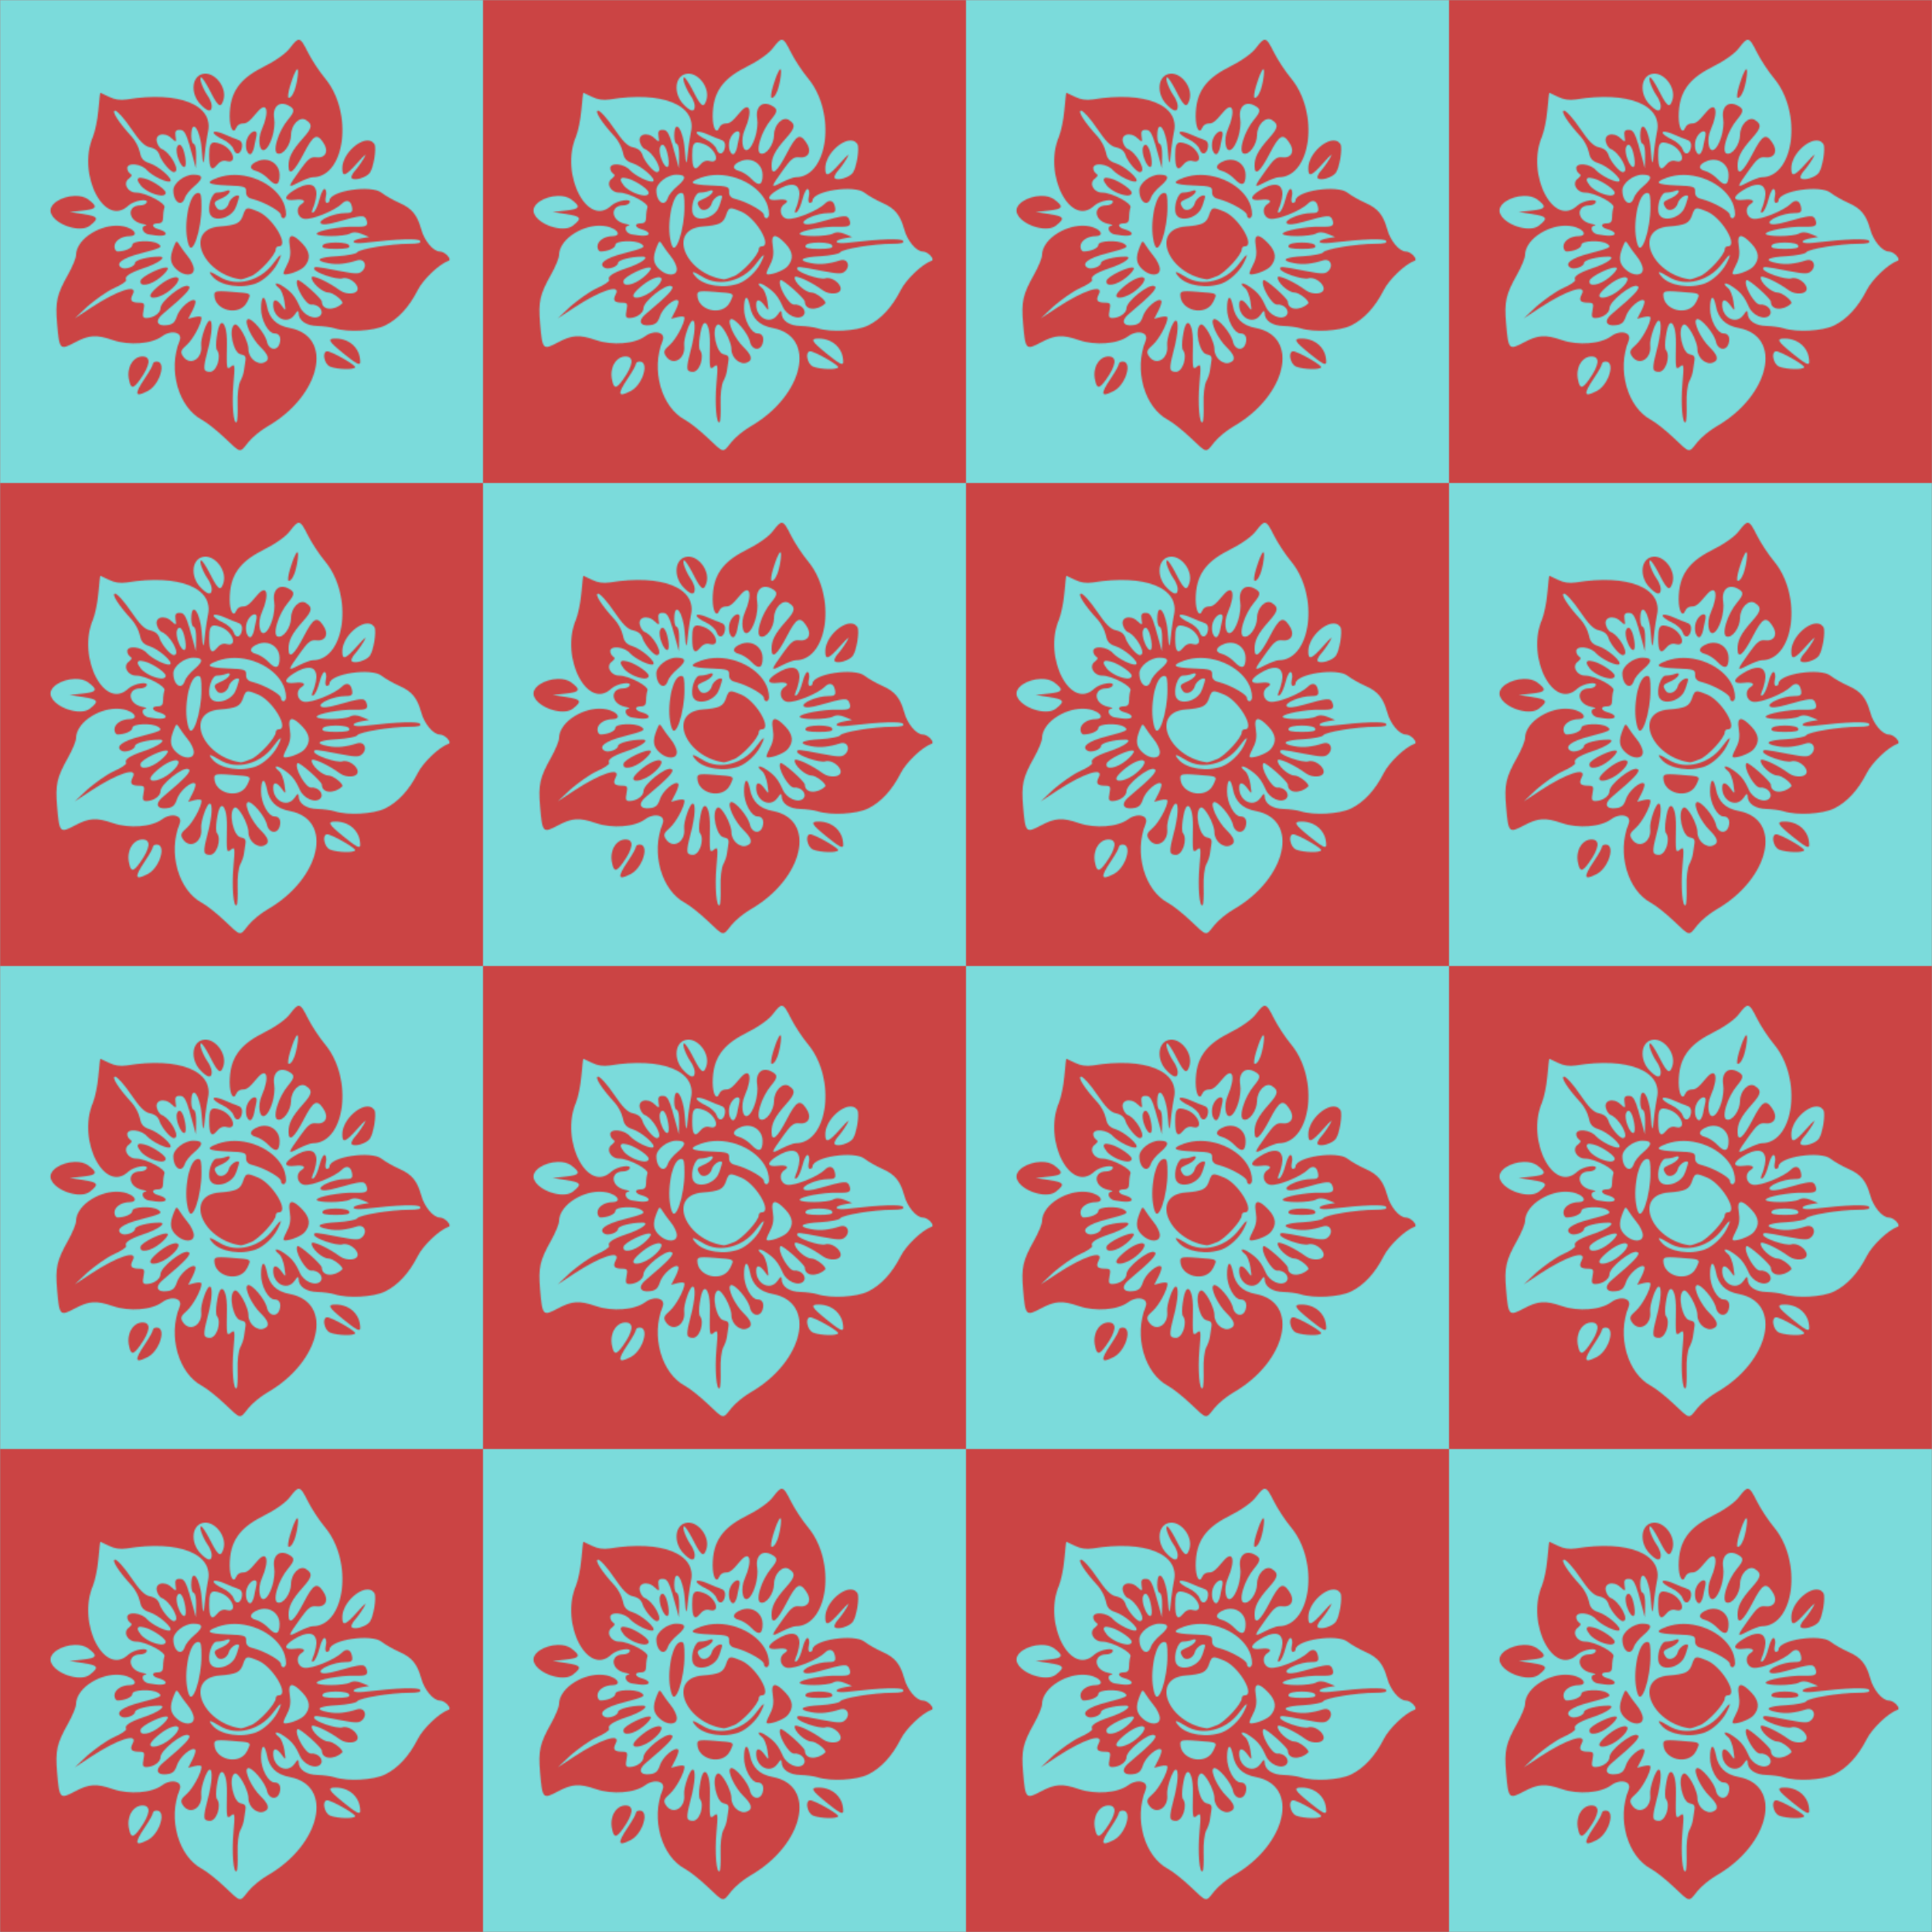
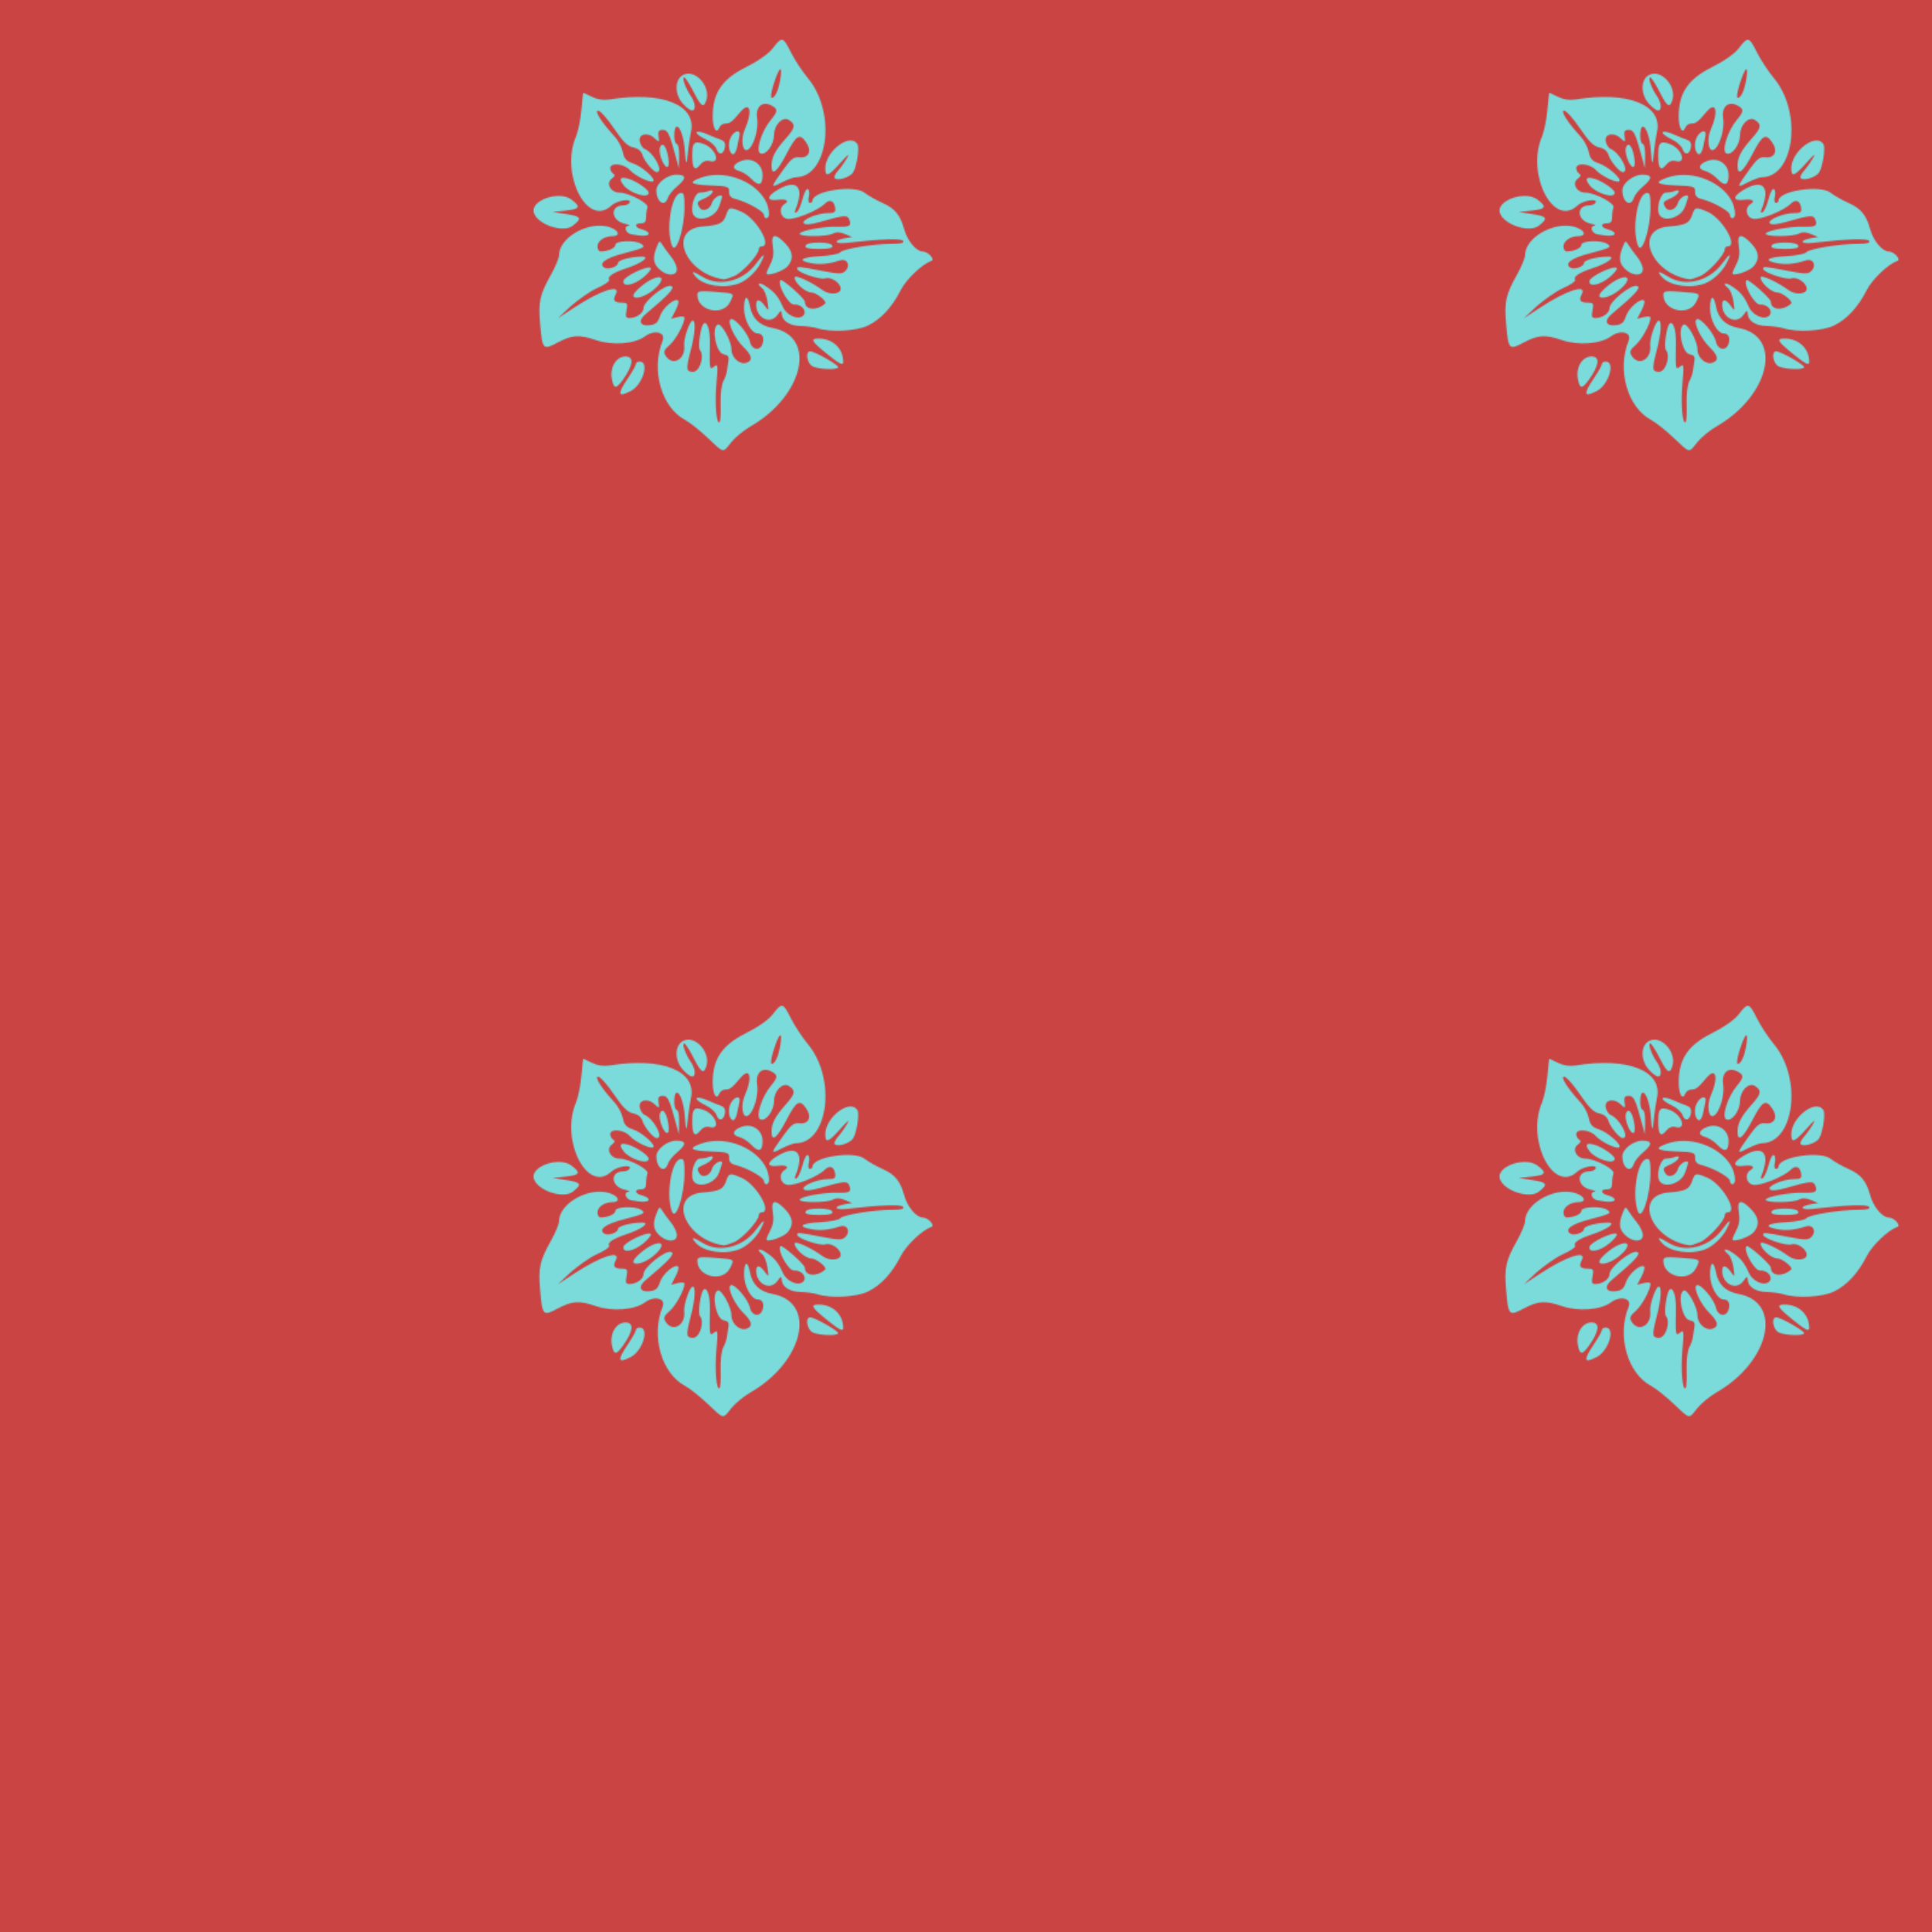
<svg xmlns="http://www.w3.org/2000/svg" xmlns:ns1="http://www.inkscape.org/namespaces/inkscape" xmlns:ns2="http://sodipodi.sourceforge.net/DTD/sodipodi-0.dtd" id="svg4271" version="1.1" ns1:version="0.91 r13725" width="1600" height="1600" viewBox="0 0 1600 1600" ns2:docname="FloralBackground23.svg">
  <ns2:namedview pagecolor="#ffffff" bordercolor="#666666" borderopacity="1" objecttolerance="10" gridtolerance="10" guidetolerance="10" ns1:pageopacity="0" ns1:pageshadow="2" ns1:window-width="1366" ns1:window-height="705" id="namedview4273" showgrid="false" fit-margin-top="0" fit-margin-left="0" fit-margin-right="0" fit-margin-bottom="0" ns1:zoom="0.33125" ns1:cx="800" ns1:cy="800" ns1:window-x="-8" ns1:window-y="-8" ns1:window-maximized="1" ns1:current-layer="svg4271" />
  <defs id="defs4275">
    <pattern patternUnits="userSpaceOnUse" width="800" height="800" patternTransform="translate(0,800)" id="pattern4538">
      <g id="g4527">
        <rect style="opacity:1;fill:#cb4444;fill-opacity:1;stroke:none;stroke-width:20;stroke-linecap:butt;stroke-linejoin:round;stroke-miterlimit:4;stroke-dasharray:none;stroke-dashoffset:0;stroke-opacity:1" id="rect4405" width="800" height="800" x="0" y="2.4999999e-006" />
-         <rect y="400" x="0" height="400" width="400" id="rect4403" style="opacity:1;fill:#7bdbdb;fill-opacity:1;stroke:none;stroke-width:20;stroke-linecap:butt;stroke-linejoin:round;stroke-miterlimit:4;stroke-dasharray:none;stroke-dashoffset:0;stroke-opacity:1" />
        <path style="opacity:1;fill:#cb4444;fill-opacity:1;stroke:none;stroke-width:20;stroke-linecap:butt;stroke-linejoin:round;stroke-miterlimit:4;stroke-dasharray:none;stroke-dashoffset:0;stroke-opacity:1" d="m 0,400 0,200 0,200 200,0 200,0 0,-200 0,-200 -200,0 z m 247.543,32.96 c 2.124,0.137 4.02,3.481 7.517,10.481 3.058,6.122 9.396,15.738 14.084,21.369 23.628,28.38 16.907,81.987 -10.279,81.987 -1.706,0 -6.98,1.978 -11.72,4.397 -9.348,4.769 -9.298,4.496 2.068,-11.402 5.833,-8.159 8.338,-10.057 12.591,-9.54 7.734,0.939 10.721,-4.846 6.124,-11.862 -5.465,-8.34 -8.324,-6.831 -16.332,8.62 -8.037,15.508 -12.625,19.245 -12.625,10.283 0,-7.118 2.987,-12.792 12.094,-22.975 7.563,-8.456 7.988,-11.342 2.214,-14.984 -5.054,-3.188 -12.176,3.959 -12.236,12.279 -0.059,8.213 -6.628,17.25 -11.249,15.476 -4.339,-1.665 0.767,-18.365 8.447,-27.628 6.066,-7.316 6.175,-9.113 0.729,-12.028 -7.755,-4.15 -13.444,0.983 -11.886,10.727 1.434,8.967 -3.361,24.204 -8.202,26.061 -4.122,1.582 -5.532,-9.095 -2.199,-16.647 6.768,-15.335 4.542,-24.46 -3.602,-14.767 -6.787,8.078 -8.577,9.466 -12.199,9.466 -2.124,0 -4.433,1.492 -5.133,3.315 -2.35,6.124 -5.543,0.765 -5.522,-9.27 0.04,-19.297 7.72,-30.722 27.253,-40.544 10.747,-5.403 19.044,-11.261 22.655,-15.995 3.482,-4.565 5.533,-6.942 7.407,-6.821 z m -1.323,24.401 c -1.056,0.075 -3.364,5.136 -6.079,14.156 -1.582,5.256 -2.049,9.556 -1.038,9.556 2.923,0 5.988,-7.178 7.355,-17.226 0.578,-4.247 0.463,-6.325 -0.14,-6.478 -0.031,-0.008 -0.064,-0.011 -0.098,-0.008 z m -76.408,3.619 c 0.202,-0.005 0.404,-0.005 0.607,0.002 8.751,0.3 17.697,12.103 14.537,22.057 -2.166,6.824 -4.366,5.336 -10.743,-7.268 -3.245,-6.413 -6.674,-11.661 -7.621,-11.661 -2.092,0 1.289,9.338 5.622,15.524 1.734,2.475 3.153,6.197 3.153,8.269 0,5.357 -3.61,4.668 -9.642,-1.841 -7.203,-7.772 -7.239,-20.144 -0.07,-23.98 1.338,-0.716 2.741,-1.065 4.157,-1.104 z m -86.689,15.852 c 0.235,0 3.492,1.53 7.238,3.398 4.505,2.248 9.459,2.966 14.636,2.124 43.161,-7.023 72.003,4.465 67.272,26.798 -0.804,3.796 -1.755,9.765 -2.112,13.263 -1.624,15.877 -1.987,16.002 -3.122,1.08 -1.293,-16.995 -8.628,-26.157 -8.628,-10.777 0,3.584 0.953,6.516 2.119,6.516 1.166,0 2.023,4.532 1.904,10.071 l -0.216,10.071 -1.999,-7.421 c -5.806,-21.561 -7.119,-24.381 -11.35,-24.381 -3.31,0 -4.075,1.162 -3.487,5.3 0.739,5.202 0.673,5.228 -3.558,1.399 -5.917,-5.355 -13.869,-2.977 -11.844,3.542 0.786,2.53 2.442,4.979 3.679,5.443 7.65,2.868 16.403,19.299 10.28,19.299 -2.796,0 -10.346,-9.093 -11.956,-14.398 -0.944,-3.11 -3.67,-5.297 -7.578,-6.079 -4.577,-0.915 -8.577,-4.873 -15.985,-15.814 -5.434,-8.026 -11.309,-14.592 -13.057,-14.592 -3.324,0 2.862,9.673 13.789,21.561 2.861,3.113 5.848,8.836 6.637,12.72 1.127,5.541 2.921,7.547 8.335,9.317 7.278,2.379 19.035,12.644 16.913,14.766 -1.956,1.956 -15.053,-4.288 -19.527,-9.309 -4.665,-5.236 -16.103,-6.285 -16.103,-1.478 0,1.68 1.099,3.734 2.442,4.564 1.708,1.055 1.338,2.315 -1.229,4.192 -5.107,3.734 -0.902,11.511 6.225,11.511 7.879,0 24.681,8.835 23.358,12.282 -0.613,1.598 -1.115,5.212 -1.115,8.032 0,3.713 -1.169,5.127 -4.24,5.127 -6,0 -5.27,3.522 1.06,5.111 2.915,0.732 5.3,2.266 5.3,3.41 0,2.084 -5.381,2.303 -14.311,0.583 -4.995,-0.962 -6.706,-6.801 -2.121,-7.235 1.458,-0.138 -0.11,-0.853 -3.484,-1.59 -11.396,-2.488 -12.358,-15.121 -1.151,-15.121 2.121,0 4.445,-0.954 5.166,-2.121 2.544,-4.117 -10.364,-2.085 -15.116,2.379 -19.62,18.432 -42.379,-25.927 -29.264,-57.039 1.828,-4.335 3.874,-14.323 4.547,-22.194 0.674,-7.871 1.417,-14.311 1.652,-14.311 z m 127.801,31.895 c 1.225,0.061 1.947,1.224 1.474,3.617 -0.404,2.041 -1.286,6.333 -1.962,9.54 -0.675,3.207 -2.1,5.831 -3.166,5.831 -3.515,0 -4.837,-8.894 -2.087,-14.034 1.761,-3.29 4.165,-5.033 5.74,-4.954 z m -32.695,0.338 c 1.554,-0.016 4.427,0.731 8.479,2.521 3.674,1.624 8.417,3.529 10.539,4.232 2.495,0.826 3.62,2.907 3.181,5.89 -0.915,6.217 -5.28,7.309 -7.041,1.762 -0.782,-2.463 -4.679,-6.03 -8.661,-7.929 -7.625,-3.636 -9.464,-6.446 -6.497,-6.476 z m 126.184,7.275 c 2.342,-0.01 4.357,0.912 5.675,3.045 1.942,3.142 -0.77,19.749 -3.89,23.828 -2.941,3.844 -12.541,6.679 -14.838,4.382 -0.85,-0.85 0.245,-3.524 2.434,-5.943 2.188,-2.419 5.64,-7.259 7.671,-10.757 2.543,-4.382 0.914,-3.229 -5.241,3.709 -10.074,11.359 -12.731,12.375 -12.731,4.87 0,-11.173 12.554,-23.1 20.92,-23.135 z M 177.671,517.973 c 1.376,0.024 3.15,0.515 5.425,1.381 9.788,3.721 14.063,16.482 4.702,14.034 -3.014,-0.788 -5.685,0.242 -7.982,3.078 -4.546,5.614 -6.57,3.176 -6.57,-7.916 0,-7.639 0.909,-10.636 4.425,-10.576 z m -29.173,1.914 c 1.803,-0.16 3.864,3.893 4.962,10.663 0.754,4.646 0.4,7.767 -0.88,7.767 -3.139,0 -7.605,-12.055 -6.007,-16.217 0.554,-1.442 1.22,-2.15 1.925,-2.213 z m 70.628,12.4 c 6.769,0.065 12.424,5.304 12.424,12.61 0,8.682 -3.156,9.757 -9.334,3.181 -2.667,-2.839 -7.211,-5.755 -10.099,-6.48 -6.509,-1.634 -5.432,-5.793 2.2,-8.49 1.625,-0.574 3.247,-0.836 4.809,-0.821 z m -58.994,12.39 c 8.417,0 8.571,2.984 0.506,9.77 -3.436,2.891 -6.839,7.123 -7.563,9.404 -2.58,8.129 -9.511,3.569 -9.511,-6.258 0,-5.873 9.035,-12.917 16.568,-12.917 z m 34.446,0.179 c 21.058,0.136 42.271,14.799 42.271,32.578 0,1.807 -0.954,3.285 -2.121,3.285 -1.166,0 -2.119,-1.262 -2.119,-2.804 0,-2.928 -14.069,-10.769 -23.475,-13.084 -3.861,-0.95 -5.409,-2.696 -5.3,-5.977 0.143,-4.3 -0.959,-4.68 -15.218,-5.258 -16.819,-0.682 -19.145,-2.461 -8.33,-6.372 4.581,-1.656 9.432,-2.398 14.292,-2.367 z m -78.533,2.416 c 0.19,-0.008 0.392,-0.006 0.608,0.005 0.797,0.039 1.775,0.202 2.931,0.492 6.695,1.68 17.62,9.054 17.62,11.893 0,5.134 -15.31,0.607 -20.671,-6.113 -3.2,-4.011 -3.331,-6.163 -0.487,-6.277 z m 139.797,5.707 c 6.667,0.13 8.235,7.391 3.118,20.138 -1.145,2.853 -0.892,3.602 0.852,2.524 1.365,-0.844 3.545,-5.758 4.845,-10.922 1.3,-5.164 3.285,-8.819 4.411,-8.123 1.126,0.696 1.475,3.546 0.775,6.334 -0.718,2.861 -0.331,5.069 0.888,5.069 1.188,0 2.16,-0.826 2.16,-1.836 0,-8.081 34.471,-13.337 43.076,-6.568 3.017,2.373 9.711,6.184 14.875,8.468 10.359,4.582 14.708,9.899 18.078,22.106 2.574,9.321 9.973,18.113 15.246,18.113 4.453,0 10.516,6.684 7.105,7.833 -7.498,2.527 -20.792,15.201 -25.322,24.141 -7.166,14.142 -16.45,24.173 -27.177,29.366 -9.472,4.585 -30.776,5.744 -41.64,2.264 -2.915,-0.934 -9.286,-1.793 -14.159,-1.909 -9.275,-0.221 -15.443,-4.337 -15.634,-10.433 -0.089,-2.854 -0.77,-2.615 -3.439,1.211 -5.871,8.417 -17.65,2.796 -17.65,-8.422 0,-5.153 3.03,-4.73 7.162,1.002 3.347,4.643 3.404,4.544 2.142,-3.71 -0.713,-4.664 -2.621,-9.539 -4.24,-10.834 -5.327,-4.259 -3.069,-5.636 2.886,-1.759 7.144,4.65 10.332,8.505 14.118,17.076 3.159,7.151 12.826,11.295 16.884,7.237 3.574,-3.574 -1.461,-9.701 -7.453,-9.07 -4.618,0.486 -14.525,-17.15 -11.393,-20.282 1.396,-1.396 20.177,15.191 20.177,17.821 0,6.967 9.602,7.916 16.771,1.656 2.029,-1.771 -7.217,-9.266 -11.43,-9.266 -4.851,0 -13.821,-8.028 -13.821,-12.37 0,-2.736 13.504,3.361 23.256,10.499 5.715,4.183 14.906,3.427 14.906,-1.226 0,-4.754 -7.883,-10.098 -12.66,-8.581 -4.562,1.448 -23.359,-4.931 -23.374,-7.931 -0.011,-2.13 0.609,-2.08 20.014,1.633 14.674,2.808 17.237,2.83 19.902,0.165 4.56,-4.56 1.488,-10.602 -4.437,-8.73 -9.461,2.989 -16.523,3.671 -23.812,2.304 -12.005,-2.252 -8.573,-4.9 7.532,-5.81 8.231,-0.465 15.624,-1.897 16.43,-3.183 1.752,-2.795 27.591,-7.05 42.81,-7.05 7.459,0 10.391,-0.74 9.383,-2.371 -1.417,-2.293 -18.332,-1.73 -46.487,1.548 -10.898,1.269 -11.828,-2.17 -1.06,-3.92 l 5.3,-0.86 -5.969,-2.499 c -4.103,-1.718 -7.208,-1.836 -9.932,-0.379 -4.995,2.673 -27.562,2.797 -27.562,0.151 0,-2.505 19.497,-6.138 31.143,-5.803 10.174,0.293 11.925,-0.746 9.947,-5.901 -1.551,-4.041 -4.141,-3.84 -24.031,1.862 -7.497,2.15 -12.287,2.59 -13.626,1.252 -2.674,-2.674 11.028,-8.522 19.967,-8.522 5.544,0 6.47,-0.723 5.899,-4.605 -0.843,-5.726 -4.543,-7.128 -8.463,-3.208 -5.783,5.783 -24.781,13.481 -31.013,12.566 -6.09,-0.894 -7.605,-9.047 -2.291,-12.332 4.153,-2.567 1.439,-4.241 -5.553,-3.425 -9.449,1.103 -9.686,-2.52 -0.531,-8.102 4.988,-3.041 9.072,-4.455 12.102,-4.395 z m -66.415,4.667 c 2.454,0.142 -0.351,4.138 -5.58,6.453 -6.935,3.07 -7.197,3.538 -4.422,7.92 2.435,3.846 8.744,1.428 10.133,-3.883 0.971,-3.713 6.569,-7.643 8.35,-5.862 0.404,0.404 -0.81,4.664 -2.697,9.468 -3.569,9.086 -18.509,12.806 -21.381,5.324 -2.222,-5.79 1.596,-17.545 5.699,-17.545 2.184,0 5.48,-0.579 7.325,-1.287 1.161,-0.446 2.007,-0.618 2.573,-0.586 z m -25.062,2.157 c 2.09,0.112 2.513,2.669 2.49,11.751 -0.046,18.174 -7.18,40.055 -10.375,31.82 -5.152,-13.283 -0.603,-42.023 6.883,-43.48 0.37,-0.072 0.703,-0.106 1.002,-0.09 z m -102.363,2.442 c 4.184,-0.097 8.207,0.784 11.149,2.98 8.17,6.1 7.209,7.921 -4.851,9.194 l -10.6,1.119 11.131,1.73 c 12.613,1.961 13.458,3.434 5.544,9.659 -7.764,6.107 -28.701,-0.665 -32.167,-10.403 -2.632,-7.395 9.102,-14.031 19.794,-14.279 z m 143.454,10.319 c 1.65,-0.071 4.118,0.901 8.343,2.671 12.251,5.132 26.161,28.807 16.926,28.807 -1.296,0 -2.357,1.055 -2.357,2.345 0,4.597 -13.627,19.451 -20.466,22.309 -3.827,1.599 -7.705,2.798 -8.617,2.664 -32.211,-4.736 -46.811,-41.474 -17.403,-43.791 13.795,-1.087 17.023,-2.602 19.268,-9.043 1.414,-4.057 2.184,-5.871 4.305,-5.962 z M 96.119,586.904 c 4.302,-0.08 8.424,0.711 11.934,2.585 5.051,2.697 4.68,6.072 -0.669,6.072 -6.768,0 -12.582,3.953 -12.582,8.555 0,2.291 1.192,4.153 2.65,4.137 6.17,-0.067 12.191,-2.793 12.191,-5.519 0,-3.419 16.073,-4.1 21.14,-0.895 4.394,2.779 3.072,3.506 -14.809,8.145 -14.793,3.839 -20.738,8.416 -15.297,11.779 2.994,1.851 11.085,-1.003 11.085,-3.91 0,-2.474 10.507,-5.254 20.065,-5.307 6.871,-0.038 -0.337,5.375 -12.593,9.458 -11.779,3.924 -16.471,7.045 -14.757,9.817 0.631,1.022 -3.911,4.106 -10.094,6.853 -6.183,2.747 -15.727,9.815 -21.842,15 l -10.601,10.008 13.668,-8.98 C 97.731,640.164 114.748,634.784 109.89,643.862 c -2.66,4.97 -1.206,6.821 5.355,6.821 4.307,0 4.741,0.763 3.621,6.36 -1.012,5.061 -0.54,6.36 2.312,6.36 5.916,0 11.787,-4.134 11.787,-8.3 0,-5.513 18.202,-20.054 22.862,-18.263 3.52,1.353 -1.221,6.577 -21.272,23.441 -6.231,5.241 -4.707,9.849 3.004,9.086 5.475,-0.542 7.152,-1.97 9.081,-7.732 2.286,-6.827 12.357,-15.311 15.018,-12.651 0.716,0.716 -0.289,4.379 -2.234,8.14 l -3.536,6.837 5.5,-1.381 c 3.025,-0.759 5.499,-0.525 5.499,0.521 0,4.968 -7.178,18.173 -12.301,22.629 -4.69,4.079 -5.299,5.666 -3.383,8.814 5.608,9.213 16.761,3.087 15.416,-8.468 -0.63,-5.414 4.567,-20.555 7.055,-20.555 2.654,0 1.993,10.677 -1.487,24.039 -4.285,16.449 -4.092,18.363 1.843,18.363 5.429,0 9.615,-13.151 5.693,-17.888 -1.922,-2.322 0.338,-19.315 2.911,-21.888 2.928,-2.928 5.532,5.121 5.322,16.454 -0.397,21.454 -0.283,22.065 3.494,18.93 3.041,-2.524 3.217,-1.145 1.858,14.444 -1.444,16.554 0.048,34.148 2.672,31.524 0.692,-0.692 1.058,-7.438 0.814,-14.991 -0.25,-7.707 0.699,-15.856 2.161,-18.57 1.434,-2.66 2.838,-6.744 3.119,-9.076 0.281,-2.332 0.827,-6.148 1.213,-8.48 0.497,-3.002 -0.628,-4.428 -3.853,-4.889 -6.245,-0.892 -10.532,-21.366 -5.167,-24.682 2.95,-1.823 11.489,13.416 11.489,20.504 0,7.063 7.103,13.184 12.775,11.007 5.129,-1.968 4.262,-5.973 -2.786,-12.863 -7.368,-7.204 -13.804,-21.079 -10.674,-23.014 2.999,-1.853 14.4,11.298 15.962,18.414 1.554,7.076 8.457,8.232 10.511,1.76 1.583,-4.989 -0.158,-8.5 -4.215,-8.5 -5.166,0 -11.148,-11.116 -11.124,-20.671 0.026,-10.647 2.936,-11.931 4.804,-2.121 2.012,10.564 7.901,16.264 18.934,18.325 36.88,6.89 25.743,56.165 -18.428,81.527 -5.519,3.169 -12.675,9.07 -15.902,13.114 -7.257,9.095 -5.742,9.388 -19.712,-3.821 -6.45,-6.098 -14.735,-12.677 -18.411,-14.619 -19.727,-10.422 -28.59,-41.594 -18.691,-65.74 2.818,-6.873 -6.82,-9.306 -14.466,-3.653 -8.726,6.452 -27.079,7.892 -40.835,3.205 -13.777,-4.694 -19.703,-4.321 -31.575,1.992 -12.312,6.546 -12.788,6.033 -14.625,-15.736 -1.535,-18.187 -0.26,-23.872 9.092,-40.565 3.593,-6.413 6.553,-13.569 6.579,-15.902 C 63.111,598.59 80.755,587.191 96.119,586.904 Z m 145.553,8.613 c 1.77,-0.093 4.643,1.899 8.563,5.99 6.597,6.886 7.234,13.002 1.987,19.091 -3.488,4.048 -17.491,8.665 -17.491,5.768 0,-0.734 1.5,-4.235 3.334,-7.781 2.303,-4.453 2.902,-9.012 1.935,-14.736 -0.919,-5.442 -0.333,-8.226 1.673,-8.331 z m -95.298,4.671 c 0.565,0.021 1.185,0.914 2.179,2.546 1.338,2.197 4.581,6.629 7.204,9.847 2.624,3.219 4.769,7.861 4.769,10.316 0,5.924 -8.148,6.004 -14.44,0.141 -5.176,-4.822 -5.764,-9.494 -2.304,-18.331 1.227,-3.135 1.865,-4.548 2.592,-4.52 z m 131.82,0.672 c 6.313,0 10.587,1.017 11.131,2.65 0.637,1.912 -2.462,2.65 -11.131,2.65 -8.669,0 -11.767,-0.738 -11.13,-2.65 0.544,-1.633 4.817,-2.65 11.13,-2.65 z m -45.88,10.502 c 0.61,0.038 -0.242,2.406 -2.68,7.095 -3.372,6.483 -11.096,13.689 -17.255,16.099 -12.005,4.698 -29.303,2.27 -35.92,-5.042 -4.896,-5.41 -3.079,-5.422 5.749,-0.04 13.671,8.335 33.322,3.321 44.025,-11.233 3.403,-4.627 5.473,-6.918 6.082,-6.879 z m -95.075,10.198 c 0.754,-0.034 1.311,0.079 1.601,0.369 0.835,0.835 -1.814,4.281 -5.888,7.658 -8.177,6.779 -17.71,8.455 -16.573,2.914 0.68,-3.315 15.585,-10.705 20.859,-10.942 z m 8.497,8.014 c 3.939,0.083 2.436,4.915 -5.237,11.037 -6.939,5.537 -16.014,7.849 -16.014,4.08 0,-2.292 8.295,-9.798 14.171,-12.825 3.164,-1.63 5.538,-2.325 7.079,-2.292 z m 37.263,11.622 c 2.088,0.003 4.935,0.175 8.8,0.471 17.121,1.312 16.45,0.878 12.897,8.324 -5.854,12.268 -27.208,7.639 -27.208,-5.897 0,-2.094 0.918,-2.904 5.511,-2.898 z m 94.88,39.168 c 11.779,0 20.456,8.229 20.456,19.398 0,3.288 -3.072,1.741 -13.781,-6.945 -12.598,-10.217 -13.796,-12.453 -6.675,-12.453 z m -6.863,10.601 c 3.593,0 23.079,11.025 23.079,13.057 0,2.336 -14.563,2.052 -20.671,-0.403 -4.985,-2.004 -7.012,-12.654 -2.408,-12.654 z m -152.985,4.24 c 7.208,0 6.448,7.181 -2.02,19.073 -5.728,8.044 -7.627,8.015 -9.258,-0.141 -1.953,-9.763 3.509,-18.932 11.278,-18.932 z m 11.754,4.24 c 8.32,0 2.487,19.259 -7.377,24.36 -10.895,5.634 -11.447,2.849 -2.163,-10.908 3.498,-5.183 6.36,-10.331 6.36,-11.438 0,-1.108 1.431,-2.014 3.18,-2.014 z" id="rect4365" ns1:connector-curvature="0" ns2:nodetypes="cccccccccsssssssssssssssssssssssssscsssccccssssssscsssssssscccssssssssssssssssssssssssssssssssssssssssssssssssssssssscsssscssssssssssssssssssssscsssccssscssssssssssssssssscssssssssssssssssscssssssssscccsssssssssssssssssssssssscssscsscccsssssssscssssssscssssssssscccsssssssssscccsssssssssssscssssssssssssssssssssssssssssssssssscssssscssssssssssssccsscssssscssscsssssssssssssssss" />
-         <path ns2:nodetypes="cccccccccsssssssssssssssssssssssssscsssccccssssssscsssssssscccssssssssssssssssssssssssssssssssssssssssssssssssssssssscsssscssssssssssssssssssssscsssccssscssssssssssssssssscssssssssssssssssscssssssssscccsssssssssssssssssssssssscssscsscccsssssssscssssssscssssssssscccsssssssssscccsssssssssssscssssssssssssssssssssssssssssssssssscssssscssssssssssssccsscssssscssscsssssssssssssssss" ns1:connector-curvature="0" id="path4373" d="m 400,400 0,200 0,200 200,0 200,0 0,-200 0,-200 -200,0 z m 247.543,32.96 c 2.124,0.137 4.02,3.481 7.517,10.481 3.058,6.122 9.396,15.738 14.084,21.369 23.628,28.38 16.907,81.987 -10.279,81.987 -1.706,0 -6.98,1.978 -11.72,4.397 -9.348,4.769 -9.298,4.496 2.068,-11.402 5.833,-8.159 8.338,-10.057 12.591,-9.54 7.734,0.939 10.721,-4.846 6.124,-11.862 -5.465,-8.34 -8.324,-6.831 -16.332,8.62 -8.037,15.508 -12.625,19.245 -12.625,10.283 0,-7.118 2.987,-12.792 12.094,-22.975 7.563,-8.456 7.988,-11.342 2.214,-14.984 -5.054,-3.188 -12.176,3.959 -12.236,12.279 -0.059,8.213 -6.628,17.25 -11.249,15.476 -4.339,-1.665 0.767,-18.365 8.447,-27.628 6.066,-7.316 6.175,-9.113 0.729,-12.028 -7.755,-4.15 -13.444,0.983 -11.886,10.727 1.434,8.967 -3.361,24.204 -8.202,26.061 -4.122,1.582 -5.532,-9.095 -2.199,-16.647 6.768,-15.335 4.542,-24.46 -3.602,-14.767 -6.787,8.078 -8.577,9.466 -12.199,9.466 -2.124,0 -4.433,1.492 -5.133,3.315 -2.35,6.124 -5.543,0.765 -5.522,-9.27 0.04,-19.297 7.72,-30.722 27.253,-40.544 10.747,-5.403 19.044,-11.261 22.655,-15.995 3.482,-4.565 5.533,-6.942 7.407,-6.821 z m -1.323,24.401 c -1.056,0.075 -3.364,5.136 -6.079,14.156 -1.582,5.256 -2.049,9.556 -1.038,9.556 2.923,0 5.988,-7.178 7.355,-17.226 0.578,-4.247 0.463,-6.325 -0.14,-6.478 -0.031,-0.008 -0.064,-0.011 -0.098,-0.008 z m -76.408,3.619 c 0.202,-0.005 0.404,-0.005 0.607,0.002 8.751,0.3 17.697,12.103 14.537,22.057 -2.166,6.824 -4.366,5.336 -10.743,-7.268 -3.245,-6.413 -6.674,-11.661 -7.621,-11.661 -2.092,0 1.289,9.338 5.622,15.524 1.734,2.475 3.153,6.197 3.153,8.269 0,5.357 -3.61,4.668 -9.642,-1.841 -7.203,-7.772 -7.239,-20.144 -0.07,-23.98 1.338,-0.716 2.741,-1.065 4.157,-1.104 z m -86.689,15.852 c 0.235,0 3.492,1.53 7.238,3.398 4.505,2.248 9.459,2.966 14.636,2.124 43.161,-7.023 72.003,4.465 67.272,26.798 -0.804,3.796 -1.755,9.765 -2.112,13.263 -1.624,15.877 -1.987,16.002 -3.122,1.08 -1.293,-16.995 -8.628,-26.157 -8.628,-10.777 0,3.584 0.953,6.516 2.119,6.516 1.166,0 2.023,4.532 1.904,10.071 l -0.216,10.071 -1.999,-7.421 c -5.806,-21.561 -7.119,-24.381 -11.35,-24.381 -3.31,0 -4.075,1.162 -3.487,5.3 0.739,5.202 0.673,5.228 -3.558,1.399 -5.917,-5.355 -13.869,-2.977 -11.844,3.542 0.786,2.53 2.442,4.979 3.679,5.443 7.65,2.868 16.403,19.299 10.28,19.299 -2.796,0 -10.346,-9.093 -11.956,-14.398 -0.944,-3.11 -3.67,-5.297 -7.578,-6.079 -4.577,-0.915 -8.577,-4.873 -15.985,-15.814 -5.434,-8.026 -11.309,-14.592 -13.057,-14.592 -3.324,0 2.862,9.673 13.789,21.561 2.861,3.113 5.848,8.836 6.637,12.72 1.127,5.541 2.921,7.547 8.335,9.317 7.278,2.379 19.035,12.644 16.913,14.766 -1.956,1.956 -15.053,-4.288 -19.527,-9.309 -4.665,-5.236 -16.103,-6.285 -16.103,-1.478 0,1.68 1.099,3.734 2.442,4.564 1.708,1.055 1.338,2.315 -1.229,4.192 -5.107,3.734 -0.902,11.511 6.225,11.511 7.879,0 24.681,8.835 23.358,12.282 -0.613,1.598 -1.115,5.212 -1.115,8.032 0,3.713 -1.169,5.127 -4.24,5.127 -6,0 -5.27,3.522 1.06,5.111 2.915,0.732 5.3,2.266 5.3,3.41 0,2.084 -5.381,2.303 -14.311,0.583 -4.995,-0.962 -6.706,-6.801 -2.121,-7.235 1.458,-0.138 -0.11,-0.853 -3.484,-1.59 -11.396,-2.488 -12.358,-15.121 -1.151,-15.121 2.121,0 4.445,-0.954 5.166,-2.121 2.544,-4.117 -10.364,-2.085 -15.116,2.379 -19.62,18.432 -42.379,-25.927 -29.264,-57.039 1.828,-4.335 3.874,-14.323 4.547,-22.194 0.674,-7.871 1.417,-14.311 1.652,-14.311 z m 127.801,31.895 c 1.225,0.061 1.947,1.224 1.474,3.617 -0.404,2.041 -1.286,6.333 -1.962,9.54 -0.675,3.207 -2.1,5.831 -3.166,5.831 -3.515,0 -4.837,-8.894 -2.087,-14.034 1.761,-3.29 4.165,-5.033 5.74,-4.954 z m -32.695,0.338 c 1.554,-0.016 4.427,0.731 8.479,2.521 3.674,1.624 8.417,3.529 10.539,4.232 2.495,0.826 3.62,2.907 3.181,5.89 -0.915,6.217 -5.28,7.309 -7.041,1.762 -0.782,-2.463 -4.679,-6.03 -8.661,-7.929 -7.625,-3.636 -9.464,-6.446 -6.497,-6.476 z m 126.184,7.275 c 2.342,-0.01 4.357,0.912 5.675,3.045 1.942,3.142 -0.77,19.749 -3.89,23.828 -2.941,3.844 -12.541,6.679 -14.838,4.382 -0.85,-0.85 0.245,-3.524 2.434,-5.943 2.188,-2.419 5.64,-7.259 7.671,-10.757 2.543,-4.382 0.914,-3.229 -5.241,3.709 -10.074,11.359 -12.731,12.375 -12.731,4.87 0,-11.173 12.554,-23.1 20.92,-23.135 z M 577.671,517.973 c 1.376,0.024 3.15,0.515 5.425,1.381 9.788,3.721 14.063,16.482 4.702,14.034 -3.014,-0.788 -5.685,0.242 -7.982,3.078 -4.546,5.614 -6.57,3.176 -6.57,-7.916 0,-7.639 0.909,-10.636 4.425,-10.576 z m -29.173,1.914 c 1.803,-0.16 3.864,3.893 4.962,10.663 0.754,4.646 0.4,7.767 -0.88,7.767 -3.139,0 -7.605,-12.055 -6.007,-16.217 0.554,-1.442 1.22,-2.15 1.925,-2.213 z m 70.628,12.4 c 6.769,0.065 12.424,5.304 12.424,12.61 0,8.682 -3.156,9.757 -9.334,3.181 -2.667,-2.839 -7.211,-5.755 -10.099,-6.48 -6.509,-1.634 -5.432,-5.793 2.2,-8.49 1.625,-0.574 3.247,-0.836 4.809,-0.821 z m -58.994,12.39 c 8.417,0 8.571,2.984 0.506,9.77 -3.436,2.891 -6.839,7.123 -7.563,9.404 -2.58,8.129 -9.511,3.569 -9.511,-6.258 0,-5.873 9.035,-12.917 16.568,-12.917 z m 34.446,0.179 c 21.058,0.136 42.271,14.799 42.271,32.578 0,1.807 -0.954,3.285 -2.121,3.285 -1.166,0 -2.119,-1.262 -2.119,-2.804 0,-2.928 -14.069,-10.769 -23.475,-13.084 -3.861,-0.95 -5.409,-2.696 -5.3,-5.977 0.143,-4.3 -0.959,-4.68 -15.218,-5.258 -16.819,-0.682 -19.145,-2.461 -8.33,-6.372 4.581,-1.656 9.432,-2.398 14.292,-2.367 z m -78.533,2.416 c 0.19,-0.008 0.392,-0.006 0.608,0.005 0.797,0.039 1.775,0.202 2.931,0.492 6.695,1.68 17.62,9.054 17.62,11.893 0,5.134 -15.31,0.607 -20.671,-6.113 -3.2,-4.011 -3.331,-6.163 -0.487,-6.277 z m 139.797,5.707 c 6.667,0.13 8.235,7.391 3.118,20.138 -1.145,2.853 -0.892,3.602 0.852,2.524 1.365,-0.844 3.545,-5.758 4.845,-10.922 1.3,-5.164 3.285,-8.819 4.411,-8.123 1.126,0.696 1.475,3.546 0.775,6.334 -0.718,2.861 -0.331,5.069 0.888,5.069 1.188,0 2.16,-0.826 2.16,-1.836 0,-8.081 34.471,-13.337 43.076,-6.568 3.017,2.373 9.711,6.184 14.875,8.468 10.359,4.582 14.708,9.899 18.078,22.106 2.574,9.321 9.973,18.113 15.246,18.113 4.453,0 10.516,6.684 7.105,7.833 -7.498,2.527 -20.792,15.201 -25.322,24.141 -7.166,14.142 -16.45,24.173 -27.177,29.366 -9.472,4.585 -30.776,5.744 -41.64,2.264 -2.915,-0.934 -9.286,-1.793 -14.159,-1.909 -9.275,-0.221 -15.443,-4.337 -15.634,-10.433 -0.089,-2.854 -0.77,-2.615 -3.439,1.211 -5.871,8.417 -17.65,2.796 -17.65,-8.422 0,-5.153 3.03,-4.73 7.162,1.002 3.347,4.643 3.404,4.544 2.142,-3.71 -0.713,-4.664 -2.621,-9.539 -4.24,-10.834 -5.327,-4.259 -3.069,-5.636 2.886,-1.759 7.144,4.65 10.332,8.505 14.118,17.076 3.159,7.151 12.826,11.295 16.884,7.237 3.574,-3.574 -1.461,-9.701 -7.453,-9.07 -4.618,0.486 -14.525,-17.15 -11.393,-20.282 1.396,-1.396 20.177,15.191 20.177,17.821 0,6.967 9.602,7.916 16.771,1.656 2.029,-1.771 -7.217,-9.266 -11.43,-9.266 -4.851,0 -13.821,-8.028 -13.821,-12.37 0,-2.736 13.504,3.361 23.256,10.499 5.715,4.183 14.906,3.427 14.906,-1.226 0,-4.754 -7.883,-10.098 -12.66,-8.581 -4.562,1.448 -23.359,-4.931 -23.374,-7.931 -0.011,-2.13 0.609,-2.08 20.014,1.633 14.674,2.808 17.237,2.83 19.902,0.165 4.56,-4.56 1.488,-10.602 -4.437,-8.73 -9.461,2.989 -16.523,3.671 -23.812,2.304 -12.005,-2.252 -8.573,-4.9 7.532,-5.81 8.231,-0.465 15.624,-1.897 16.43,-3.183 1.752,-2.795 27.591,-7.05 42.81,-7.05 7.459,0 10.391,-0.74 9.383,-2.371 -1.417,-2.293 -18.332,-1.73 -46.487,1.548 -10.898,1.269 -11.828,-2.17 -1.06,-3.92 l 5.3,-0.86 -5.969,-2.499 c -4.103,-1.718 -7.208,-1.836 -9.932,-0.379 -4.995,2.673 -27.562,2.797 -27.562,0.151 0,-2.505 19.497,-6.138 31.143,-5.803 10.174,0.293 11.925,-0.746 9.947,-5.901 -1.551,-4.041 -4.141,-3.84 -24.031,1.862 -7.497,2.15 -12.287,2.59 -13.626,1.252 -2.674,-2.674 11.028,-8.522 19.967,-8.522 5.544,0 6.47,-0.723 5.899,-4.605 -0.843,-5.726 -4.543,-7.128 -8.463,-3.208 -5.783,5.783 -24.781,13.481 -31.013,12.566 -6.09,-0.894 -7.605,-9.047 -2.291,-12.332 4.153,-2.567 1.439,-4.241 -5.553,-3.425 -9.449,1.103 -9.686,-2.52 -0.531,-8.102 4.988,-3.041 9.072,-4.455 12.102,-4.395 z m -66.415,4.667 c 2.454,0.142 -0.351,4.138 -5.58,6.453 -6.935,3.07 -7.197,3.538 -4.422,7.92 2.435,3.846 8.744,1.428 10.133,-3.883 0.971,-3.713 6.569,-7.643 8.35,-5.862 0.404,0.404 -0.81,4.664 -2.697,9.468 -3.569,9.086 -18.509,12.806 -21.381,5.324 -2.222,-5.79 1.596,-17.545 5.699,-17.545 2.184,0 5.48,-0.579 7.325,-1.287 1.161,-0.446 2.007,-0.618 2.573,-0.586 z m -25.062,2.157 c 2.09,0.112 2.513,2.669 2.49,11.751 -0.046,18.174 -7.18,40.055 -10.375,31.82 -5.152,-13.283 -0.603,-42.023 6.883,-43.48 0.37,-0.072 0.703,-0.106 1.002,-0.09 z m -102.363,2.442 c 4.184,-0.097 8.207,0.784 11.149,2.98 8.17,6.1 7.209,7.921 -4.851,9.194 l -10.6,1.119 11.131,1.73 c 12.613,1.961 13.458,3.434 5.544,9.659 -7.764,6.107 -28.701,-0.665 -32.167,-10.403 -2.632,-7.395 9.102,-14.031 19.794,-14.279 z m 143.454,10.319 c 1.65,-0.071 4.118,0.901 8.343,2.671 12.251,5.132 26.161,28.807 16.926,28.807 -1.296,0 -2.357,1.055 -2.357,2.345 0,4.597 -13.627,19.451 -20.466,22.309 -3.827,1.599 -7.705,2.798 -8.617,2.664 -32.211,-4.736 -46.811,-41.474 -17.403,-43.791 13.795,-1.087 17.023,-2.602 19.268,-9.043 1.414,-4.057 2.184,-5.871 4.305,-5.962 z M 496.119,586.904 c 4.302,-0.08 8.424,0.711 11.934,2.585 5.051,2.697 4.68,6.072 -0.669,6.072 -6.768,0 -12.582,3.953 -12.582,8.555 0,2.291 1.192,4.153 2.65,4.137 6.17,-0.067 12.191,-2.793 12.191,-5.519 0,-3.419 16.073,-4.1 21.14,-0.895 4.394,2.779 3.072,3.506 -14.809,8.145 -14.793,3.839 -20.738,8.416 -15.297,11.779 2.994,1.851 11.085,-1.003 11.085,-3.91 0,-2.474 10.507,-5.254 20.065,-5.307 6.871,-0.038 -0.337,5.375 -12.593,9.458 -11.779,3.924 -16.471,7.045 -14.757,9.817 0.631,1.022 -3.911,4.106 -10.094,6.853 -6.183,2.747 -15.727,9.815 -21.842,15 l -10.601,10.008 13.668,-8.98 c 22.123,-14.536 39.14,-19.916 34.281,-10.838 -2.66,4.97 -1.206,6.821 5.355,6.821 4.307,0 4.741,0.763 3.621,6.36 -1.012,5.061 -0.54,6.36 2.312,6.36 5.916,0 11.787,-4.134 11.787,-8.3 0,-5.513 18.202,-20.054 22.862,-18.263 3.52,1.353 -1.221,6.577 -21.272,23.441 -6.231,5.241 -4.707,9.849 3.004,9.086 5.475,-0.542 7.152,-1.97 9.081,-7.732 2.286,-6.827 12.357,-15.311 15.018,-12.651 0.716,0.716 -0.289,4.379 -2.234,8.14 l -3.536,6.837 5.5,-1.381 c 3.025,-0.759 5.499,-0.525 5.499,0.521 0,4.968 -7.178,18.173 -12.301,22.629 -4.69,4.079 -5.299,5.666 -3.383,8.814 5.608,9.213 16.761,3.087 15.416,-8.468 -0.63,-5.414 4.567,-20.555 7.055,-20.555 2.654,0 1.993,10.677 -1.487,24.039 -4.285,16.449 -4.092,18.363 1.843,18.363 5.429,0 9.615,-13.151 5.693,-17.888 -1.922,-2.322 0.338,-19.315 2.911,-21.888 2.928,-2.928 5.532,5.121 5.322,16.454 -0.397,21.454 -0.283,22.065 3.494,18.93 3.041,-2.524 3.217,-1.145 1.858,14.444 -1.444,16.554 0.048,34.148 2.672,31.524 0.692,-0.692 1.058,-7.438 0.814,-14.991 -0.25,-7.707 0.699,-15.856 2.161,-18.57 1.434,-2.66 2.838,-6.744 3.119,-9.076 0.281,-2.332 0.827,-6.148 1.213,-8.48 0.497,-3.002 -0.628,-4.428 -3.853,-4.889 -6.245,-0.892 -10.532,-21.366 -5.167,-24.682 2.95,-1.823 11.489,13.416 11.489,20.504 0,7.063 7.103,13.184 12.775,11.007 5.129,-1.968 4.262,-5.973 -2.786,-12.863 -7.368,-7.204 -13.804,-21.079 -10.674,-23.014 2.999,-1.853 14.4,11.298 15.962,18.414 1.554,7.076 8.457,8.232 10.511,1.76 1.583,-4.989 -0.158,-8.5 -4.215,-8.5 -5.166,0 -11.148,-11.116 -11.124,-20.671 0.026,-10.647 2.936,-11.931 4.804,-2.121 2.012,10.564 7.901,16.264 18.934,18.325 36.88,6.89 25.743,56.165 -18.428,81.527 -5.519,3.169 -12.675,9.07 -15.902,13.114 -7.257,9.095 -5.742,9.388 -19.712,-3.821 -6.45,-6.098 -14.735,-12.677 -18.411,-14.619 -19.727,-10.422 -28.59,-41.594 -18.691,-65.74 2.818,-6.873 -6.82,-9.306 -14.466,-3.653 -8.726,6.452 -27.079,7.892 -40.835,3.205 -13.777,-4.694 -19.703,-4.321 -31.575,1.992 -12.312,6.546 -12.788,6.033 -14.625,-15.736 -1.535,-18.187 -0.26,-23.872 9.092,-40.565 3.593,-6.413 6.553,-13.569 6.579,-15.902 0.141,-12.87 17.785,-24.27 33.149,-24.557 z m 145.553,8.613 c 1.77,-0.093 4.643,1.899 8.563,5.99 6.597,6.886 7.234,13.002 1.987,19.091 -3.488,4.048 -17.491,8.665 -17.491,5.768 0,-0.734 1.5,-4.235 3.334,-7.781 2.303,-4.453 2.902,-9.012 1.935,-14.736 -0.919,-5.442 -0.333,-8.226 1.673,-8.331 z m -95.298,4.671 c 0.565,0.021 1.185,0.914 2.179,2.546 1.338,2.197 4.581,6.629 7.204,9.847 2.624,3.219 4.769,7.861 4.769,10.316 0,5.924 -8.148,6.004 -14.44,0.141 -5.176,-4.822 -5.764,-9.494 -2.304,-18.331 1.227,-3.135 1.865,-4.548 2.592,-4.52 z m 131.82,0.672 c 6.313,0 10.587,1.017 11.131,2.65 0.637,1.912 -2.462,2.65 -11.131,2.65 -8.669,0 -11.767,-0.738 -11.13,-2.65 0.544,-1.633 4.817,-2.65 11.13,-2.65 z m -45.88,10.502 c 0.61,0.038 -0.242,2.406 -2.68,7.095 -3.372,6.483 -11.096,13.689 -17.255,16.099 -12.005,4.698 -29.303,2.27 -35.92,-5.042 -4.896,-5.41 -3.079,-5.422 5.749,-0.04 13.671,8.335 33.322,3.321 44.025,-11.233 3.403,-4.627 5.473,-6.918 6.082,-6.879 z m -95.075,10.198 c 0.754,-0.034 1.311,0.079 1.601,0.369 0.835,0.835 -1.814,4.281 -5.888,7.658 -8.177,6.779 -17.71,8.455 -16.573,2.914 0.68,-3.315 15.585,-10.705 20.859,-10.942 z m 8.497,8.014 c 3.939,0.083 2.436,4.915 -5.237,11.037 -6.939,5.537 -16.014,7.849 -16.014,4.08 0,-2.292 8.295,-9.798 14.171,-12.825 3.164,-1.63 5.538,-2.325 7.079,-2.292 z m 37.263,11.622 c 2.088,0.003 4.935,0.175 8.8,0.471 17.121,1.312 16.45,0.878 12.897,8.324 -5.854,12.268 -27.208,7.639 -27.208,-5.897 0,-2.094 0.918,-2.904 5.511,-2.898 z m 94.88,39.168 c 11.779,0 20.456,8.229 20.456,19.398 0,3.288 -3.072,1.741 -13.781,-6.945 -12.598,-10.217 -13.796,-12.453 -6.675,-12.453 z m -6.863,10.601 c 3.593,0 23.079,11.025 23.079,13.057 0,2.336 -14.563,2.052 -20.671,-0.403 -4.985,-2.004 -7.012,-12.654 -2.408,-12.654 z m -152.985,4.24 c 7.208,0 6.448,7.181 -2.02,19.073 -5.728,8.044 -7.627,8.015 -9.258,-0.141 -1.953,-9.763 3.509,-18.932 11.278,-18.932 z m 11.754,4.24 c 8.32,0 2.487,19.259 -7.377,24.36 -10.895,5.634 -11.447,2.849 -2.163,-10.908 3.498,-5.183 6.36,-10.331 6.36,-11.438 0,-1.108 1.431,-2.014 3.18,-2.014 z" style="opacity:1;fill:#7bdbdb;fill-opacity:1;stroke:none;stroke-width:20;stroke-linecap:butt;stroke-linejoin:round;stroke-miterlimit:4;stroke-dasharray:none;stroke-dashoffset:0;stroke-opacity:1" />
        <rect style="opacity:1;fill:#7bdbdb;fill-opacity:1;stroke:none;stroke-width:20;stroke-linecap:butt;stroke-linejoin:round;stroke-miterlimit:4;stroke-dasharray:none;stroke-dashoffset:0;stroke-opacity:1" id="rect4407" width="400" height="400" x="400" y="2.4999999e-006" />
        <path ns2:nodetypes="cccccccccsssssssssssssssssssssssssscsssccccssssssscsssssssscccssssssssssssssssssssssssssssssssssssssssssssssssssssssscsssscssssssssssssssssssssscsssccssscssssssssssssssssscssssssssssssssssscssssssssscccsssssssssssssssssssssssscssscsscccsssssssscssssssscssssssssscccsssssssssscccsssssssssssscssssssssssssssssssssssssssssssssssscssssscssssssssssssccsscssssscssscsssssssssssssssss" ns1:connector-curvature="0" id="path4409" d="m 400,0 0,200 0,200 200,0 200,0 0,-200 0,-200 -200,0 z m 247.543,32.96 c 2.124,0.137 4.02,3.481 7.517,10.481 3.058,6.122 9.396,15.738 14.084,21.369 23.628,28.38 16.907,81.987 -10.279,81.987 -1.706,0 -6.98,1.978 -11.72,4.397 -9.348,4.769 -9.298,4.496 2.068,-11.402 5.833,-8.159 8.338,-10.057 12.591,-9.54 7.734,0.939 10.721,-4.846 6.124,-11.862 -5.465,-8.34 -8.324,-6.831 -16.332,8.62 -8.037,15.508 -12.625,19.245 -12.625,10.283 0,-7.118 2.987,-12.792 12.094,-22.975 7.563,-8.456 7.988,-11.342 2.214,-14.984 -5.054,-3.188 -12.176,3.959 -12.236,12.279 -0.059,8.213 -6.628,17.25 -11.249,15.476 -4.339,-1.665 0.767,-18.365 8.447,-27.628 6.066,-7.316 6.175,-9.113 0.729,-12.028 -7.755,-4.15 -13.444,0.983 -11.886,10.727 1.434,8.967 -3.361,24.204 -8.202,26.061 -4.122,1.582 -5.532,-9.095 -2.199,-16.647 6.768,-15.335 4.542,-24.46 -3.602,-14.767 -6.787,8.078 -8.577,9.466 -12.199,9.466 -2.124,0 -4.433,1.492 -5.133,3.315 -2.35,6.124 -5.543,0.765 -5.522,-9.27 0.04,-19.297 7.72,-30.722 27.253,-40.544 10.747,-5.403 19.044,-11.261 22.655,-15.995 3.482,-4.565 5.533,-6.942 7.407,-6.821 z m -1.323,24.401 c -1.056,0.075 -3.364,5.136 -6.079,14.156 -1.582,5.256 -2.049,9.556 -1.038,9.556 2.923,0 5.988,-7.178 7.355,-17.226 0.578,-4.247 0.463,-6.325 -0.14,-6.478 -0.031,-0.008 -0.064,-0.011 -0.098,-0.008 z m -76.408,3.619 c 0.202,-0.005 0.404,-0.005 0.607,0.002 8.751,0.3 17.697,12.103 14.537,22.057 -2.166,6.824 -4.366,5.336 -10.743,-7.268 -3.245,-6.413 -6.674,-11.661 -7.621,-11.661 -2.092,0 1.289,9.338 5.622,15.524 1.734,2.475 3.153,6.197 3.153,8.269 0,5.357 -3.61,4.668 -9.642,-1.841 -7.203,-7.772 -7.239,-20.144 -0.07,-23.98 1.338,-0.716 2.741,-1.065 4.157,-1.104 z M 483.123,76.833 c 0.235,0 3.492,1.53 7.238,3.398 4.505,2.248 9.459,2.966 14.636,2.124 43.161,-7.023 72.003,4.465 67.272,26.798 -0.804,3.796 -1.755,9.765 -2.112,13.263 -1.624,15.877 -1.987,16.002 -3.122,1.08 -1.293,-16.995 -8.628,-26.157 -8.628,-10.777 0,3.584 0.953,6.516 2.119,6.516 1.166,0 2.023,4.532 1.904,10.071 l -0.216,10.071 -1.999,-7.421 c -5.806,-21.561 -7.119,-24.381 -11.35,-24.381 -3.31,0 -4.075,1.162 -3.487,5.3 0.739,5.202 0.673,5.228 -3.558,1.399 -5.917,-5.355 -13.869,-2.977 -11.844,3.542 0.786,2.53 2.442,4.979 3.679,5.443 7.65,2.868 16.403,19.299 10.28,19.299 -2.796,0 -10.346,-9.093 -11.956,-14.398 -0.944,-3.11 -3.67,-5.297 -7.578,-6.079 -4.577,-0.915 -8.577,-4.873 -15.985,-15.814 -5.434,-8.026 -11.309,-14.592 -13.057,-14.592 -3.324,0 2.862,9.673 13.789,21.561 2.861,3.113 5.848,8.836 6.637,12.72 1.127,5.541 2.921,7.547 8.335,9.317 7.278,2.379 19.035,12.644 16.913,14.766 -1.956,1.956 -15.053,-4.288 -19.527,-9.309 -4.665,-5.236 -16.103,-6.285 -16.103,-1.478 0,1.68 1.099,3.734 2.442,4.564 1.708,1.055 1.338,2.315 -1.229,4.192 -5.107,3.734 -0.902,11.511 6.225,11.511 7.879,0 24.681,8.835 23.358,12.282 -0.613,1.598 -1.115,5.212 -1.115,8.032 0,3.713 -1.169,5.127 -4.24,5.127 -6,0 -5.27,3.522 1.06,5.111 2.915,0.732 5.3,2.266 5.3,3.41 0,2.084 -5.381,2.303 -14.311,0.583 -4.995,-0.962 -6.706,-6.801 -2.121,-7.235 1.458,-0.138 -0.11,-0.853 -3.484,-1.59 -11.396,-2.488 -12.358,-15.121 -1.151,-15.121 2.121,0 4.445,-0.954 5.166,-2.121 2.544,-4.117 -10.364,-2.085 -15.116,2.379 -19.62,18.432 -42.379,-25.927 -29.264,-57.039 1.828,-4.335 3.874,-14.323 4.547,-22.194 0.674,-7.871 1.417,-14.311 1.652,-14.311 z m 127.801,31.895 c 1.225,0.061 1.947,1.224 1.474,3.617 -0.404,2.041 -1.286,6.333 -1.962,9.54 -0.675,3.207 -2.1,5.831 -3.166,5.831 -3.515,0 -4.837,-8.894 -2.087,-14.034 1.761,-3.29 4.165,-5.033 5.74,-4.954 z m -32.695,0.338 c 1.554,-0.016 4.427,0.731 8.479,2.521 3.674,1.624 8.417,3.529 10.539,4.232 2.495,0.826 3.62,2.907 3.181,5.89 -0.915,6.217 -5.28,7.309 -7.041,1.762 -0.782,-2.463 -4.679,-6.03 -8.661,-7.929 -7.625,-3.636 -9.464,-6.446 -6.497,-6.476 z m 126.184,7.275 c 2.342,-0.01 4.357,0.912 5.675,3.045 1.942,3.142 -0.77,19.749 -3.89,23.828 -2.941,3.844 -12.541,6.679 -14.838,4.382 -0.85,-0.85 0.245,-3.524 2.434,-5.943 2.188,-2.419 5.64,-7.259 7.671,-10.757 2.543,-4.382 0.914,-3.229 -5.241,3.709 -10.074,11.359 -12.731,12.375 -12.731,4.87 0,-11.173 12.554,-23.1 20.92,-23.135 z M 577.671,117.973 c 1.376,0.024 3.15,0.515 5.425,1.381 9.788,3.721 14.063,16.482 4.702,14.034 -3.014,-0.788 -5.685,0.242 -7.982,3.078 -4.546,5.614 -6.57,3.176 -6.57,-7.916 0,-7.639 0.909,-10.636 4.425,-10.576 z m -29.173,1.914 c 1.803,-0.16 3.864,3.893 4.962,10.663 0.754,4.646 0.4,7.767 -0.88,7.767 -3.139,0 -7.605,-12.055 -6.007,-16.217 0.554,-1.442 1.22,-2.15 1.925,-2.213 z m 70.628,12.4 c 6.769,0.065 12.424,5.304 12.424,12.61 0,8.682 -3.156,9.757 -9.334,3.181 -2.667,-2.839 -7.211,-5.755 -10.099,-6.48 -6.509,-1.634 -5.432,-5.793 2.2,-8.49 1.625,-0.574 3.247,-0.836 4.809,-0.821 z m -58.994,12.39 c 8.417,0 8.571,2.984 0.506,9.77 -3.436,2.891 -6.839,7.123 -7.563,9.404 -2.58,8.129 -9.511,3.569 -9.511,-6.258 0,-5.873 9.035,-12.917 16.568,-12.917 z m 34.446,0.179 c 21.058,0.136 42.271,14.799 42.271,32.578 0,1.807 -0.954,3.285 -2.121,3.285 -1.166,0 -2.119,-1.262 -2.119,-2.804 0,-2.928 -14.069,-10.769 -23.475,-13.084 -3.861,-0.95 -5.409,-2.696 -5.3,-5.977 0.143,-4.3 -0.959,-4.68 -15.218,-5.258 -16.819,-0.682 -19.145,-2.461 -8.33,-6.372 4.581,-1.656 9.432,-2.398 14.292,-2.367 z m -78.533,2.416 c 0.19,-0.008 0.392,-0.006 0.608,0.005 0.797,0.039 1.775,0.202 2.931,0.492 6.695,1.68 17.62,9.054 17.62,11.893 0,5.134 -15.31,0.607 -20.671,-6.113 -3.2,-4.011 -3.331,-6.163 -0.487,-6.277 z m 139.797,5.707 c 6.667,0.13 8.235,7.391 3.118,20.138 -1.145,2.853 -0.892,3.602 0.852,2.524 1.365,-0.844 3.545,-5.758 4.845,-10.922 1.3,-5.164 3.285,-8.819 4.411,-8.123 1.126,0.696 1.475,3.546 0.775,6.334 -0.718,2.861 -0.331,5.069 0.888,5.069 1.188,0 2.16,-0.826 2.16,-1.836 0,-8.081 34.471,-13.337 43.076,-6.568 3.017,2.373 9.711,6.184 14.875,8.468 10.359,4.582 14.708,9.899 18.078,22.106 2.574,9.321 9.973,18.113 15.246,18.113 4.453,0 10.516,6.684 7.105,7.833 -7.498,2.527 -20.792,15.201 -25.322,24.141 -7.166,14.142 -16.45,24.173 -27.177,29.366 -9.472,4.585 -30.776,5.744 -41.64,2.264 -2.915,-0.934 -9.286,-1.793 -14.159,-1.909 -9.275,-0.221 -15.443,-4.337 -15.634,-10.433 -0.089,-2.854 -0.77,-2.615 -3.439,1.211 -5.871,8.417 -17.65,2.796 -17.65,-8.422 0,-5.153 3.03,-4.73 7.162,1.002 3.347,4.643 3.404,4.544 2.142,-3.71 -0.713,-4.664 -2.621,-9.539 -4.24,-10.834 -5.327,-4.259 -3.069,-5.636 2.886,-1.759 7.144,4.65 10.332,8.505 14.118,17.076 3.159,7.151 12.826,11.295 16.884,7.237 3.574,-3.574 -1.461,-9.701 -7.453,-9.07 -4.618,0.486 -14.525,-17.15 -11.393,-20.282 1.396,-1.396 20.177,15.191 20.177,17.821 0,6.967 9.602,7.916 16.771,1.656 2.029,-1.771 -7.217,-9.266 -11.43,-9.266 -4.851,0 -13.821,-8.028 -13.821,-12.37 0,-2.736 13.504,3.361 23.256,10.499 5.715,4.183 14.906,3.427 14.906,-1.226 0,-4.754 -7.883,-10.098 -12.66,-8.581 -4.562,1.448 -23.359,-4.931 -23.374,-7.931 -0.011,-2.13 0.609,-2.08 20.014,1.633 14.674,2.808 17.237,2.83 19.902,0.165 4.56,-4.56 1.488,-10.602 -4.437,-8.73 -9.461,2.989 -16.523,3.671 -23.812,2.304 -12.005,-2.252 -8.573,-4.9 7.532,-5.81 8.231,-0.465 15.624,-1.897 16.43,-3.183 1.752,-2.795 27.591,-7.05 42.81,-7.05 7.459,0 10.391,-0.74 9.383,-2.371 -1.417,-2.293 -18.332,-1.73 -46.487,1.548 -10.898,1.269 -11.828,-2.17 -1.06,-3.92 l 5.3,-0.86 -5.969,-2.499 c -4.103,-1.718 -7.208,-1.836 -9.932,-0.379 -4.995,2.673 -27.562,2.797 -27.562,0.151 0,-2.505 19.497,-6.138 31.143,-5.803 10.174,0.293 11.925,-0.746 9.947,-5.901 -1.551,-4.041 -4.141,-3.84 -24.031,1.862 -7.497,2.15 -12.287,2.59 -13.626,1.252 -2.674,-2.674 11.028,-8.522 19.967,-8.522 5.544,0 6.47,-0.723 5.899,-4.605 -0.843,-5.726 -4.543,-7.128 -8.463,-3.208 -5.783,5.783 -24.781,13.481 -31.013,12.566 -6.09,-0.894 -7.605,-9.047 -2.291,-12.332 4.153,-2.567 1.439,-4.241 -5.553,-3.425 -9.449,1.103 -9.686,-2.52 -0.531,-8.102 4.988,-3.041 9.072,-4.455 12.102,-4.395 z m -66.415,4.667 c 2.454,0.142 -0.351,4.138 -5.58,6.453 -6.935,3.07 -7.197,3.538 -4.422,7.92 2.435,3.846 8.744,1.428 10.133,-3.883 0.971,-3.713 6.569,-7.643 8.35,-5.862 0.404,0.404 -0.81,4.664 -2.697,9.468 -3.569,9.086 -18.509,12.806 -21.381,5.324 -2.222,-5.79 1.596,-17.545 5.699,-17.545 2.184,0 5.48,-0.579 7.325,-1.287 1.161,-0.446 2.007,-0.618 2.573,-0.586 z m -25.062,2.157 c 2.09,0.112 2.513,2.669 2.49,11.751 -0.046,18.174 -7.18,40.055 -10.375,31.82 -5.152,-13.283 -0.603,-42.023 6.883,-43.48 0.37,-0.072 0.703,-0.106 1.002,-0.09 z m -102.363,2.442 c 4.184,-0.097 8.207,0.784 11.149,2.98 8.17,6.1 7.209,7.921 -4.851,9.194 l -10.6,1.119 11.131,1.73 c 12.613,1.961 13.458,3.434 5.544,9.659 -7.764,6.107 -28.701,-0.665 -32.167,-10.403 -2.632,-7.395 9.102,-14.031 19.794,-14.279 z m 143.454,10.319 c 1.65,-0.071 4.118,0.901 8.343,2.671 12.251,5.132 26.161,28.807 16.926,28.807 -1.296,0 -2.357,1.055 -2.357,2.345 0,4.597 -13.627,19.451 -20.466,22.309 -3.827,1.599 -7.705,2.798 -8.617,2.664 -32.211,-4.736 -46.811,-41.474 -17.403,-43.791 13.795,-1.087 17.023,-2.602 19.268,-9.043 1.414,-4.057 2.184,-5.871 4.305,-5.962 z M 496.119,186.904 c 4.302,-0.08 8.424,0.711 11.934,2.585 5.051,2.697 4.68,6.072 -0.669,6.072 -6.768,0 -12.582,3.953 -12.582,8.555 0,2.291 1.192,4.153 2.65,4.137 6.17,-0.067 12.191,-2.793 12.191,-5.519 0,-3.419 16.073,-4.1 21.14,-0.895 4.394,2.779 3.072,3.506 -14.809,8.145 -14.793,3.839 -20.738,8.416 -15.297,11.779 2.994,1.851 11.085,-1.003 11.085,-3.91 0,-2.474 10.507,-5.254 20.065,-5.307 6.871,-0.038 -0.337,5.375 -12.593,9.458 -11.779,3.924 -16.471,7.045 -14.757,9.817 0.631,1.022 -3.911,4.106 -10.094,6.853 -6.183,2.747 -15.727,9.815 -21.842,15 l -10.601,10.008 13.668,-8.98 c 22.123,-14.536 39.14,-19.916 34.281,-10.838 -2.66,4.97 -1.206,6.821 5.355,6.821 4.307,0 4.741,0.763 3.621,6.36 -1.012,5.061 -0.54,6.36 2.312,6.36 5.916,0 11.787,-4.134 11.787,-8.3 0,-5.513 18.202,-20.054 22.862,-18.263 3.52,1.353 -1.221,6.577 -21.272,23.441 -6.231,5.241 -4.707,9.849 3.004,9.086 5.475,-0.542 7.152,-1.97 9.081,-7.732 2.286,-6.827 12.357,-15.311 15.018,-12.651 0.716,0.716 -0.289,4.379 -2.234,8.14 l -3.536,6.837 5.5,-1.381 c 3.025,-0.759 5.499,-0.525 5.499,0.521 0,4.968 -7.178,18.173 -12.301,22.629 -4.69,4.079 -5.299,5.666 -3.383,8.814 5.608,9.213 16.761,3.087 15.416,-8.468 -0.63,-5.414 4.567,-20.555 7.055,-20.555 2.654,0 1.993,10.677 -1.487,24.039 -4.285,16.449 -4.092,18.363 1.843,18.363 5.429,0 9.615,-13.151 5.693,-17.888 -1.922,-2.322 0.338,-19.315 2.911,-21.888 2.928,-2.928 5.532,5.121 5.322,16.454 -0.397,21.454 -0.283,22.065 3.494,18.93 3.041,-2.524 3.217,-1.145 1.858,14.444 -1.444,16.554 0.048,34.148 2.672,31.524 0.692,-0.692 1.058,-7.438 0.814,-14.991 -0.25,-7.707 0.699,-15.856 2.161,-18.57 1.434,-2.66 2.838,-6.744 3.119,-9.076 0.281,-2.332 0.827,-6.148 1.213,-8.48 0.497,-3.002 -0.628,-4.428 -3.853,-4.889 -6.245,-0.892 -10.532,-21.366 -5.167,-24.682 2.95,-1.823 11.489,13.416 11.489,20.504 0,7.063 7.103,13.184 12.775,11.007 5.129,-1.968 4.262,-5.973 -2.786,-12.863 -7.368,-7.204 -13.804,-21.079 -10.674,-23.014 2.999,-1.853 14.4,11.298 15.962,18.414 1.554,7.076 8.457,8.232 10.511,1.76 1.583,-4.989 -0.158,-8.5 -4.215,-8.5 -5.166,0 -11.148,-11.116 -11.124,-20.671 0.026,-10.647 2.936,-11.931 4.804,-2.121 2.012,10.564 7.901,16.264 18.934,18.325 36.88,6.89 25.743,56.165 -18.428,81.527 -5.519,3.169 -12.675,9.07 -15.902,13.114 -7.257,9.095 -5.742,9.388 -19.712,-3.821 -6.45,-6.098 -14.735,-12.677 -18.411,-14.619 -19.727,-10.422 -28.59,-41.594 -18.691,-65.74 2.818,-6.873 -6.82,-9.306 -14.466,-3.653 -8.726,6.452 -27.079,7.892 -40.835,3.205 -13.777,-4.694 -19.703,-4.321 -31.575,1.992 -12.312,6.546 -12.788,6.033 -14.625,-15.736 -1.535,-18.187 -0.26,-23.872 9.092,-40.565 3.593,-6.413 6.553,-13.569 6.579,-15.902 0.141,-12.87 17.785,-24.27 33.149,-24.557 z m 145.553,8.613 c 1.77,-0.093 4.643,1.899 8.563,5.99 6.597,6.886 7.234,13.002 1.987,19.091 -3.488,4.048 -17.491,8.665 -17.491,5.768 0,-0.734 1.5,-4.235 3.334,-7.781 2.303,-4.453 2.902,-9.012 1.935,-14.736 -0.919,-5.442 -0.333,-8.226 1.673,-8.331 z m -95.298,4.671 c 0.565,0.021 1.185,0.914 2.179,2.546 1.338,2.197 4.581,6.629 7.204,9.847 2.624,3.219 4.769,7.861 4.769,10.316 0,5.924 -8.148,6.004 -14.44,0.141 -5.176,-4.822 -5.764,-9.494 -2.304,-18.331 1.227,-3.135 1.865,-4.548 2.592,-4.52 z m 131.82,0.672 c 6.313,0 10.587,1.017 11.131,2.65 0.637,1.912 -2.462,2.65 -11.131,2.65 -8.669,0 -11.767,-0.738 -11.13,-2.65 0.544,-1.633 4.817,-2.65 11.13,-2.65 z m -45.88,10.502 c 0.61,0.038 -0.242,2.406 -2.68,7.095 -3.372,6.483 -11.096,13.689 -17.255,16.099 -12.005,4.698 -29.303,2.27 -35.92,-5.042 -4.896,-5.41 -3.079,-5.422 5.749,-0.04 13.671,8.335 33.322,3.321 44.025,-11.233 3.403,-4.627 5.473,-6.918 6.082,-6.879 z m -95.075,10.198 c 0.754,-0.034 1.311,0.079 1.601,0.369 0.835,0.835 -1.814,4.281 -5.888,7.658 -8.177,6.779 -17.71,8.455 -16.573,2.914 0.68,-3.315 15.585,-10.705 20.859,-10.942 z m 8.497,8.014 c 3.939,0.083 2.436,4.915 -5.237,11.037 -6.939,5.537 -16.014,7.849 -16.014,4.08 0,-2.292 8.295,-9.798 14.171,-12.825 3.164,-1.63 5.538,-2.325 7.079,-2.292 z m 37.263,11.622 c 2.088,0.003 4.935,0.175 8.8,0.471 17.121,1.312 16.45,0.878 12.897,8.324 -5.854,12.268 -27.208,7.639 -27.208,-5.897 0,-2.094 0.918,-2.904 5.511,-2.898 z m 94.88,39.168 c 11.779,0 20.456,8.229 20.456,19.398 0,3.288 -3.072,1.741 -13.781,-6.945 -12.598,-10.217 -13.796,-12.453 -6.675,-12.453 z m -6.863,10.601 c 3.593,0 23.079,11.025 23.079,13.057 0,2.336 -14.563,2.052 -20.671,-0.403 -4.985,-2.004 -7.012,-12.654 -2.408,-12.654 z m -152.985,4.24 c 7.208,0 6.448,7.181 -2.02,19.073 -5.728,8.044 -7.627,8.015 -9.258,-0.141 -1.953,-9.763 3.509,-18.932 11.278,-18.932 z m 11.754,4.24 c 8.32,0 2.487,19.259 -7.377,24.36 -10.895,5.634 -11.447,2.849 -2.163,-10.908 3.498,-5.183 6.36,-10.331 6.36,-11.438 0,-1.108 1.431,-2.014 3.18,-2.014 z" style="opacity:1;fill:#cb4444;fill-opacity:1;stroke:none;stroke-width:20;stroke-linecap:butt;stroke-linejoin:round;stroke-miterlimit:4;stroke-dasharray:none;stroke-dashoffset:0;stroke-opacity:1" />
-         <path style="opacity:1;fill:#7bdbdb;fill-opacity:1;stroke:none;stroke-width:20;stroke-linecap:butt;stroke-linejoin:round;stroke-miterlimit:4;stroke-dasharray:none;stroke-dashoffset:0;stroke-opacity:1" d="m 0,0 0,200 0,200 200,0 200,0 0,-200 0,-200 -200,0 z m 247.543,32.96 c 2.124,0.137 4.02,3.481 7.516,10.481 3.058,6.122 9.396,15.738 14.084,21.369 23.628,28.38 16.907,81.987 -10.279,81.987 -1.706,0 -6.98,1.978 -11.72,4.397 -9.348,4.769 -9.298,4.496 2.068,-11.402 5.833,-8.159 8.338,-10.057 12.591,-9.54 7.734,0.939 10.721,-4.846 6.124,-11.862 -5.465,-8.34 -8.324,-6.831 -16.332,8.62 -8.037,15.508 -12.625,19.245 -12.625,10.283 0,-7.118 2.987,-12.792 12.094,-22.975 7.563,-8.456 7.988,-11.342 2.214,-14.984 -5.054,-3.188 -12.176,3.959 -12.236,12.279 -0.059,8.213 -6.628,17.25 -11.249,15.476 -4.338,-1.665 0.767,-18.365 8.447,-27.628 6.066,-7.316 6.175,-9.113 0.729,-12.028 -7.755,-4.15 -13.444,0.983 -11.886,10.727 1.434,8.967 -3.361,24.204 -8.202,26.061 -4.122,1.582 -5.532,-9.095 -2.199,-16.647 6.768,-15.335 4.542,-24.46 -3.602,-14.767 -6.787,8.078 -8.577,9.466 -12.2,9.466 -2.124,0 -4.433,1.492 -5.133,3.315 -2.35,6.124 -5.543,0.765 -5.522,-9.27 0.04,-19.297 7.72,-30.722 27.253,-40.544 10.747,-5.403 19.044,-11.261 22.655,-15.995 3.482,-4.565 5.533,-6.942 7.407,-6.821 z m -1.323,24.401 c -1.056,0.075 -3.364,5.136 -6.079,14.156 -1.582,5.256 -2.049,9.556 -1.038,9.556 2.923,0 5.988,-7.178 7.355,-17.226 0.578,-4.247 0.464,-6.325 -0.14,-6.478 -0.031,-0.008 -0.064,-0.011 -0.098,-0.008 z m -76.408,3.619 c 0.202,-0.005 0.404,-0.005 0.607,0.002 8.751,0.3 17.697,12.103 14.537,22.057 -2.166,6.824 -4.366,5.336 -10.743,-7.268 -3.245,-6.413 -6.674,-11.661 -7.621,-11.661 -2.092,0 1.289,9.338 5.622,15.524 1.734,2.475 3.153,6.197 3.153,8.269 0,5.357 -3.61,4.668 -9.642,-1.841 -7.203,-7.772 -7.239,-20.144 -0.07,-23.98 1.338,-0.716 2.741,-1.065 4.157,-1.104 z M 83.124,76.833 c 0.235,0 3.492,1.53 7.238,3.398 4.505,2.248 9.459,2.966 14.636,2.124 43.161,-7.023 72.003,4.465 67.272,26.798 -0.804,3.796 -1.755,9.765 -2.112,13.263 -1.624,15.877 -1.987,16.002 -3.122,1.08 -1.293,-16.995 -8.628,-26.157 -8.628,-10.777 0,3.584 0.953,6.516 2.119,6.516 1.166,0 2.023,4.532 1.904,10.071 l -0.216,10.071 -1.999,-7.421 c -5.806,-21.561 -7.119,-24.381 -11.35,-24.381 -3.31,0 -4.075,1.162 -3.487,5.3 0.739,5.202 0.673,5.228 -3.558,1.399 -5.917,-5.355 -13.869,-2.977 -11.844,3.542 0.786,2.53 2.442,4.979 3.679,5.443 7.65,2.868 16.403,19.299 10.28,19.299 -2.796,0 -10.346,-9.093 -11.956,-14.398 -0.944,-3.11 -3.67,-5.297 -7.578,-6.079 -4.577,-0.915 -8.577,-4.873 -15.985,-15.814 C 102.981,98.241 97.106,91.675 95.358,91.675 c -3.324,0 2.862,9.673 13.789,21.561 2.861,3.113 5.848,8.836 6.637,12.72 1.127,5.541 2.921,7.547 8.335,9.317 7.278,2.379 19.035,12.644 16.913,14.766 -1.956,1.956 -15.053,-4.288 -19.527,-9.309 -4.665,-5.236 -16.103,-6.285 -16.103,-1.478 0,1.68 1.099,3.734 2.442,4.564 1.708,1.055 1.338,2.315 -1.229,4.192 -5.107,3.734 -0.902,11.511 6.225,11.511 7.879,0 24.681,8.835 23.358,12.282 -0.613,1.598 -1.115,5.212 -1.115,8.032 0,3.713 -1.169,5.127 -4.24,5.127 -6,0 -5.27,3.522 1.06,5.111 2.915,0.732 5.3,2.266 5.3,3.41 0,2.084 -5.381,2.303 -14.311,0.583 -4.995,-0.962 -6.706,-6.801 -2.121,-7.235 1.458,-0.138 -0.11,-0.853 -3.484,-1.59 -11.396,-2.488 -12.358,-15.121 -1.151,-15.121 2.121,0 4.445,-0.954 5.166,-2.121 2.544,-4.117 -10.364,-2.085 -15.116,2.379 -19.62,18.432 -42.379,-25.927 -29.264,-57.039 1.828,-4.335 3.874,-14.323 4.547,-22.194 0.674,-7.871 1.417,-14.311 1.652,-14.311 z m 127.801,31.895 c 1.225,0.061 1.947,1.224 1.474,3.617 -0.404,2.041 -1.286,6.333 -1.962,9.54 -0.675,3.207 -2.1,5.831 -3.166,5.831 -3.515,0 -4.837,-8.894 -2.087,-14.034 1.761,-3.29 4.165,-5.033 5.74,-4.954 z m -32.695,0.338 c 1.554,-0.016 4.427,0.731 8.479,2.521 3.674,1.624 8.417,3.529 10.539,4.232 2.495,0.826 3.62,2.907 3.181,5.89 -0.915,6.217 -5.28,7.309 -7.041,1.762 -0.782,-2.463 -4.679,-6.03 -8.661,-7.929 -7.625,-3.636 -9.464,-6.446 -6.497,-6.476 z m 126.184,7.275 c 2.342,-0.01 4.357,0.912 5.675,3.045 1.942,3.142 -0.77,19.749 -3.89,23.828 -2.941,3.844 -12.541,6.679 -14.838,4.382 -0.85,-0.85 0.245,-3.524 2.434,-5.943 2.188,-2.419 5.64,-7.259 7.671,-10.757 2.543,-4.382 0.914,-3.229 -5.24,3.709 -10.074,11.359 -12.731,12.375 -12.731,4.87 0,-11.173 12.554,-23.1 20.92,-23.135 z M 177.671,117.973 c 1.376,0.024 3.15,0.515 5.425,1.381 9.788,3.721 14.063,16.482 4.702,14.034 -3.014,-0.788 -5.685,0.242 -7.982,3.078 -4.546,5.614 -6.57,3.176 -6.57,-7.916 0,-7.639 0.909,-10.636 4.425,-10.576 z m -29.173,1.914 c 1.803,-0.16 3.864,3.893 4.962,10.663 0.754,4.646 0.4,7.767 -0.88,7.767 -3.139,0 -7.605,-12.055 -6.007,-16.217 0.554,-1.442 1.22,-2.15 1.925,-2.213 z m 70.628,12.4 c 6.769,0.065 12.424,5.304 12.424,12.61 0,8.682 -3.156,9.757 -9.334,3.181 -2.667,-2.839 -7.211,-5.755 -10.099,-6.48 -6.51,-1.634 -5.432,-5.793 2.2,-8.49 1.625,-0.574 3.247,-0.836 4.809,-0.821 z m -58.994,12.39 c 8.417,0 8.571,2.984 0.506,9.77 -3.436,2.891 -6.839,7.123 -7.563,9.404 -2.58,8.129 -9.511,3.569 -9.511,-6.258 0,-5.873 9.035,-12.917 16.568,-12.917 z m 34.446,0.179 c 21.058,0.136 42.271,14.799 42.271,32.578 0,1.807 -0.955,3.285 -2.12,3.285 -1.166,0 -2.119,-1.262 -2.119,-2.804 0,-2.928 -14.069,-10.769 -23.475,-13.084 -3.861,-0.95 -5.409,-2.696 -5.3,-5.977 0.143,-4.3 -0.959,-4.68 -15.218,-5.258 -16.819,-0.682 -19.145,-2.461 -8.33,-6.372 4.581,-1.656 9.432,-2.398 14.292,-2.367 z m -78.533,2.416 c 0.19,-0.008 0.392,-0.006 0.608,0.005 0.797,0.039 1.775,0.202 2.931,0.492 6.695,1.68 17.62,9.054 17.62,11.893 0,5.134 -15.31,0.607 -20.671,-6.113 -3.2,-4.011 -3.331,-6.163 -0.487,-6.277 z m 139.797,5.707 c 6.667,0.13 8.235,7.391 3.118,20.138 -1.145,2.853 -0.892,3.602 0.852,2.524 1.365,-0.844 3.545,-5.758 4.845,-10.922 1.3,-5.164 3.285,-8.819 4.41,-8.123 1.126,0.696 1.475,3.546 0.775,6.334 -0.718,2.861 -0.331,5.069 0.888,5.069 1.188,0 2.16,-0.826 2.16,-1.836 0,-8.081 34.471,-13.337 43.076,-6.568 3.017,2.373 9.711,6.184 14.875,8.468 10.359,4.582 14.708,9.899 18.078,22.106 2.574,9.321 9.973,18.113 15.246,18.113 4.453,0 10.516,6.684 7.105,7.833 -7.498,2.527 -20.792,15.201 -25.322,24.141 -7.166,14.142 -16.45,24.173 -27.177,29.366 -9.472,4.585 -30.776,5.744 -41.64,2.264 -2.915,-0.934 -9.286,-1.793 -14.159,-1.909 -9.275,-0.221 -15.444,-4.337 -15.634,-10.433 -0.089,-2.854 -0.77,-2.615 -3.439,1.211 -5.871,8.417 -17.65,2.796 -17.65,-8.422 0,-5.153 3.03,-4.73 7.162,1.002 3.348,4.643 3.404,4.544 2.142,-3.71 -0.713,-4.664 -2.621,-9.539 -4.24,-10.834 -5.327,-4.259 -3.069,-5.636 2.886,-1.759 7.144,4.65 10.332,8.505 14.118,17.076 3.159,7.151 12.826,11.295 16.884,7.237 3.574,-3.574 -1.461,-9.701 -7.453,-9.07 -4.618,0.486 -14.525,-17.15 -11.393,-20.282 1.396,-1.396 20.177,15.191 20.177,17.821 0,6.967 9.602,7.916 16.771,1.656 2.029,-1.771 -7.217,-9.266 -11.43,-9.266 -4.851,0 -13.821,-8.028 -13.821,-12.37 0,-2.736 13.504,3.361 23.256,10.499 5.715,4.183 14.906,3.427 14.906,-1.226 0,-4.754 -7.883,-10.098 -12.66,-8.581 -4.562,1.448 -23.359,-4.931 -23.374,-7.931 -0.011,-2.13 0.609,-2.08 20.014,1.633 14.674,2.808 17.237,2.83 19.902,0.165 4.559,-4.56 1.488,-10.602 -4.438,-8.73 -9.461,2.989 -16.523,3.671 -23.812,2.304 -12.005,-2.252 -8.573,-4.9 7.532,-5.81 8.231,-0.465 15.624,-1.897 16.43,-3.183 1.752,-2.795 27.591,-7.05 42.81,-7.05 7.459,0 10.391,-0.74 9.383,-2.371 -1.417,-2.293 -18.332,-1.73 -46.487,1.548 -10.898,1.269 -11.828,-2.17 -1.06,-3.92 l 5.3,-0.86 -5.969,-2.499 c -4.103,-1.718 -7.208,-1.836 -9.932,-0.379 -4.995,2.673 -27.562,2.797 -27.562,0.151 0,-2.505 19.497,-6.138 31.143,-5.803 10.174,0.293 11.925,-0.746 9.947,-5.901 -1.551,-4.041 -4.141,-3.84 -24.031,1.862 -7.497,2.15 -12.287,2.59 -13.626,1.252 -2.674,-2.674 11.028,-8.522 19.967,-8.522 5.544,0 6.47,-0.723 5.899,-4.605 -0.843,-5.726 -4.543,-7.128 -8.463,-3.208 -5.784,5.783 -24.781,13.481 -31.013,12.566 -6.09,-0.894 -7.605,-9.047 -2.291,-12.332 4.153,-2.567 1.439,-4.241 -5.553,-3.425 -9.448,1.103 -9.686,-2.52 -0.531,-8.102 4.988,-3.041 9.072,-4.455 12.102,-4.395 z m -66.415,4.667 c 2.454,0.142 -0.351,4.138 -5.58,6.453 -6.935,3.07 -7.197,3.538 -4.422,7.92 2.435,3.846 8.744,1.428 10.133,-3.883 0.971,-3.713 6.569,-7.643 8.35,-5.862 0.404,0.404 -0.81,4.664 -2.697,9.468 -3.569,9.086 -18.509,12.806 -21.381,5.324 -2.222,-5.79 1.596,-17.545 5.699,-17.545 2.184,0 5.48,-0.579 7.325,-1.287 1.161,-0.446 2.007,-0.618 2.573,-0.586 z m -25.062,2.157 c 2.09,0.112 2.513,2.669 2.49,11.751 -0.046,18.174 -7.18,40.055 -10.375,31.82 -5.152,-13.283 -0.603,-42.023 6.883,-43.48 0.37,-0.072 0.703,-0.106 1.002,-0.09 z m -102.363,2.442 c 4.184,-0.097 8.207,0.784 11.149,2.98 8.17,6.1 7.209,7.921 -4.851,9.194 l -10.6,1.119 11.131,1.73 c 12.613,1.961 13.458,3.434 5.544,9.659 -7.764,6.107 -28.701,-0.665 -32.167,-10.403 -2.632,-7.395 9.102,-14.031 19.794,-14.279 z M 205.458,172.563 c 1.65,-0.071 4.118,0.901 8.343,2.671 12.251,5.132 26.161,28.807 16.926,28.807 -1.296,0 -2.357,1.055 -2.357,2.345 0,4.597 -13.627,19.451 -20.466,22.309 -3.827,1.599 -7.705,2.798 -8.616,2.664 -32.211,-4.736 -46.811,-41.474 -17.403,-43.791 13.795,-1.087 17.023,-2.602 19.268,-9.043 1.414,-4.057 2.184,-5.871 4.305,-5.962 z M 96.119,186.904 c 4.302,-0.08 8.424,0.711 11.934,2.585 5.051,2.697 4.68,6.072 -0.669,6.072 -6.768,0 -12.582,3.953 -12.582,8.555 0,2.291 1.192,4.153 2.65,4.137 6.17,-0.067 12.191,-2.793 12.191,-5.519 0,-3.419 16.073,-4.1 21.14,-0.895 4.394,2.779 3.072,3.506 -14.809,8.145 -14.793,3.839 -20.738,8.416 -15.297,11.779 2.994,1.851 11.085,-1.003 11.085,-3.91 0,-2.474 10.507,-5.254 20.065,-5.307 6.871,-0.038 -0.337,5.375 -12.593,9.458 -11.779,3.924 -16.471,7.045 -14.757,9.817 0.631,1.022 -3.911,4.106 -10.094,6.853 -6.183,2.747 -15.727,9.815 -21.842,15 l -10.601,10.008 13.668,-8.98 c 22.123,-14.536 39.14,-19.916 34.281,-10.838 -2.66,4.97 -1.206,6.821 5.355,6.821 4.307,0 4.741,0.763 3.621,6.36 -1.012,5.061 -0.54,6.36 2.312,6.36 5.916,0 11.787,-4.134 11.787,-8.3 0,-5.513 18.202,-20.054 22.862,-18.263 3.52,1.353 -1.221,6.577 -21.272,23.441 -6.231,5.241 -4.707,9.849 3.004,9.086 5.475,-0.542 7.152,-1.97 9.081,-7.732 2.286,-6.827 12.357,-15.311 15.018,-12.651 0.716,0.716 -0.289,4.379 -2.234,8.14 l -3.536,6.837 5.5,-1.381 c 3.025,-0.759 5.499,-0.525 5.499,0.521 0,4.968 -7.178,18.173 -12.301,22.629 -4.69,4.079 -5.299,5.666 -3.383,8.814 5.608,9.213 16.761,3.087 15.416,-8.468 -0.63,-5.414 4.567,-20.555 7.055,-20.555 2.654,0 1.993,10.677 -1.487,24.039 -4.285,16.449 -4.092,18.363 1.843,18.363 5.429,0 9.615,-13.151 5.693,-17.888 -1.922,-2.322 0.338,-19.315 2.911,-21.888 2.928,-2.928 5.532,5.121 5.322,16.454 -0.397,21.454 -0.283,22.065 3.494,18.93 3.041,-2.524 3.217,-1.145 1.858,14.444 -1.444,16.554 0.048,34.148 2.672,31.524 0.692,-0.692 1.058,-7.438 0.814,-14.991 -0.25,-7.707 0.699,-15.856 2.161,-18.57 1.434,-2.66 2.838,-6.744 3.119,-9.076 0.281,-2.332 0.827,-6.148 1.213,-8.48 0.497,-3.002 -0.628,-4.428 -3.853,-4.889 -6.245,-0.892 -10.532,-21.366 -5.167,-24.682 2.95,-1.823 11.489,13.416 11.489,20.504 0,7.063 7.103,13.184 12.775,11.007 5.128,-1.968 4.261,-5.973 -2.786,-12.863 -7.368,-7.204 -13.804,-21.079 -10.674,-23.014 2.999,-1.853 14.4,11.298 15.962,18.414 1.554,7.076 8.457,8.232 10.511,1.76 1.583,-4.989 -0.158,-8.5 -4.215,-8.5 -5.166,0 -11.148,-11.116 -11.124,-20.671 0.026,-10.647 2.936,-11.931 4.804,-2.121 2.012,10.564 7.901,16.264 18.934,18.325 36.88,6.89 25.743,56.165 -18.428,81.527 -5.519,3.169 -12.675,9.07 -15.902,13.114 -7.257,9.095 -5.742,9.388 -19.712,-3.821 -6.45,-6.098 -14.735,-12.677 -18.411,-14.619 -19.727,-10.422 -28.59,-41.594 -18.691,-65.74 2.818,-6.873 -6.82,-9.306 -14.466,-3.653 -8.726,6.452 -27.079,7.892 -40.835,3.205 -13.777,-4.694 -19.703,-4.321 -31.575,1.992 -12.312,6.546 -12.788,6.033 -14.625,-15.736 -1.535,-18.187 -0.26,-23.872 9.092,-40.565 3.593,-6.413 6.553,-13.569 6.579,-15.902 C 63.111,198.59 80.755,187.191 96.119,186.904 Z m 145.553,8.613 c 1.77,-0.093 4.644,1.899 8.563,5.99 6.597,6.886 7.234,13.002 1.987,19.091 -3.488,4.048 -17.491,8.665 -17.491,5.768 0,-0.734 1.5,-4.235 3.334,-7.781 2.303,-4.453 2.902,-9.012 1.935,-14.736 -0.919,-5.442 -0.333,-8.226 1.673,-8.331 z m -95.298,4.671 c 0.565,0.021 1.185,0.914 2.179,2.546 1.338,2.197 4.581,6.629 7.204,9.847 2.624,3.219 4.769,7.861 4.769,10.316 0,5.924 -8.148,6.004 -14.44,0.141 -5.176,-4.822 -5.764,-9.494 -2.304,-18.331 1.227,-3.135 1.865,-4.548 2.592,-4.52 z m 131.82,0.672 c 6.313,0 10.587,1.017 11.131,2.65 0.637,1.912 -2.462,2.65 -11.131,2.65 -8.669,0 -11.767,-0.738 -11.13,-2.65 0.544,-1.633 4.816,-2.65 11.13,-2.65 z m -45.88,10.502 c 0.61,0.038 -0.242,2.406 -2.68,7.095 -3.373,6.483 -11.096,13.689 -17.255,16.099 -12.005,4.698 -29.303,2.27 -35.92,-5.042 -4.896,-5.41 -3.079,-5.422 5.749,-0.04 13.671,8.335 33.322,3.321 44.025,-11.233 3.403,-4.627 5.473,-6.918 6.082,-6.879 z m -95.075,10.198 c 0.754,-0.034 1.311,0.079 1.601,0.369 0.835,0.835 -1.814,4.281 -5.888,7.658 -8.177,6.779 -17.71,8.455 -16.573,2.914 0.68,-3.315 15.585,-10.705 20.859,-10.942 z m 8.497,8.014 c 3.939,0.083 2.436,4.915 -5.237,11.037 -6.939,5.537 -16.014,7.849 -16.014,4.08 0,-2.292 8.295,-9.798 14.171,-12.825 3.164,-1.63 5.538,-2.325 7.079,-2.292 z m 37.263,11.622 c 2.088,0.003 4.935,0.175 8.8,0.471 17.121,1.312 16.45,0.878 12.897,8.324 -5.854,12.268 -27.208,7.639 -27.208,-5.897 0,-2.094 0.918,-2.904 5.511,-2.898 z m 94.88,39.168 c 11.779,0 20.456,8.229 20.456,19.398 0,3.288 -3.072,1.741 -13.781,-6.945 -12.598,-10.217 -13.796,-12.453 -6.675,-12.453 z m -6.863,10.601 c 3.593,0 23.079,11.025 23.079,13.057 0,2.336 -14.562,2.052 -20.671,-0.403 -4.985,-2.004 -7.012,-12.654 -2.408,-12.654 z m -152.985,4.24 c 7.208,0 6.448,7.181 -2.02,19.073 -5.728,8.044 -7.627,8.015 -9.258,-0.141 -1.953,-9.763 3.509,-18.932 11.278,-18.932 z m 11.754,4.24 c 8.32,0 2.487,19.259 -7.377,24.36 -10.895,5.634 -11.447,2.849 -2.163,-10.908 3.498,-5.183 6.36,-10.331 6.36,-11.438 0,-1.108 1.431,-2.014 3.18,-2.014 z" id="path4411" ns1:connector-curvature="0" ns2:nodetypes="cccccccccsssssssssssssssssssssssssscsssccccssssssscsssssssscccssssssssssssssssssssssssssssssssssssssssssssssssssssssscsssscssssssssssssssssssssscsssccssscssssssssssssssssscssssssssssssssssscssssssssscccsssssssssssssssssssssssscssscsscccsssssssscssssssscssssssssscccsssssssssscccsssssssssssscssssssssssssssssssssssssssssssssssscssssscssssssssssssccsscssssscssscsssssssssssssssss" />
      </g>
    </pattern>
  </defs>
  <rect style="opacity:1;fill:url(#pattern4538);fill-opacity:1.0;stroke:none;stroke-width:20;stroke-linecap:butt;stroke-linejoin:round;stroke-miterlimit:4;stroke-dasharray:none;stroke-dashoffset:0;stroke-opacity:1" id="rect4536" width="1600" height="1600" x="0" y="0" />
</svg>